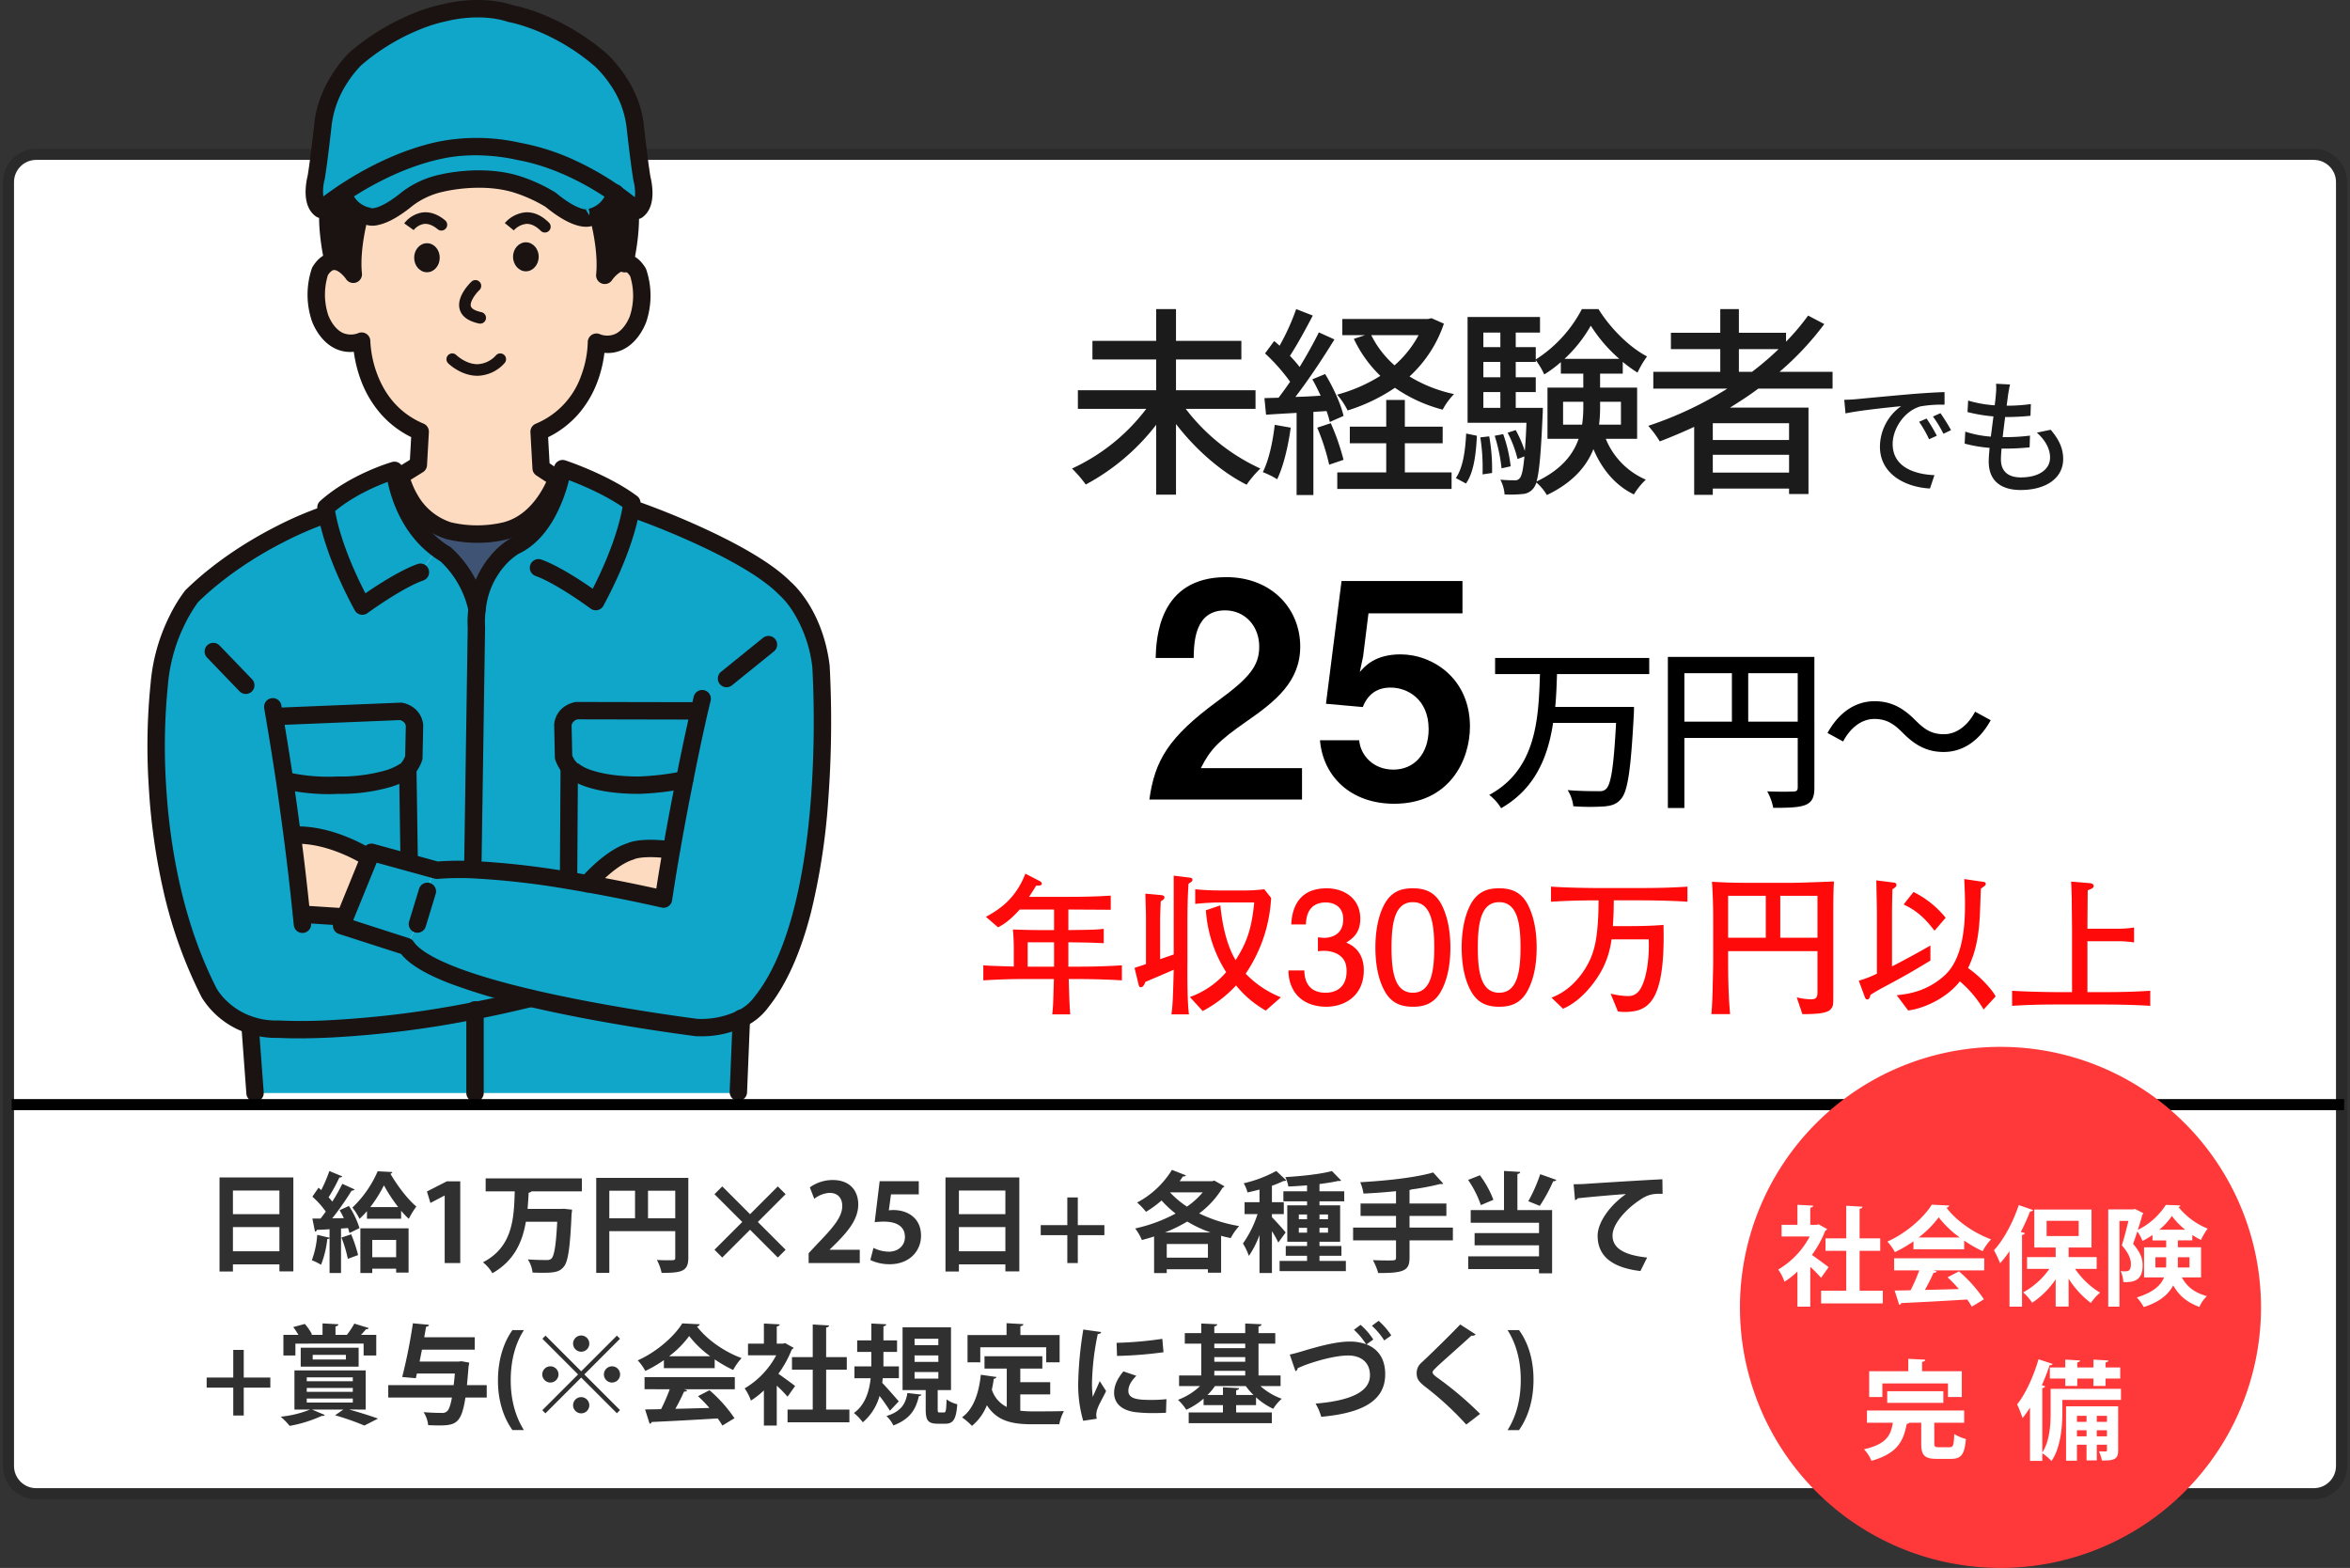
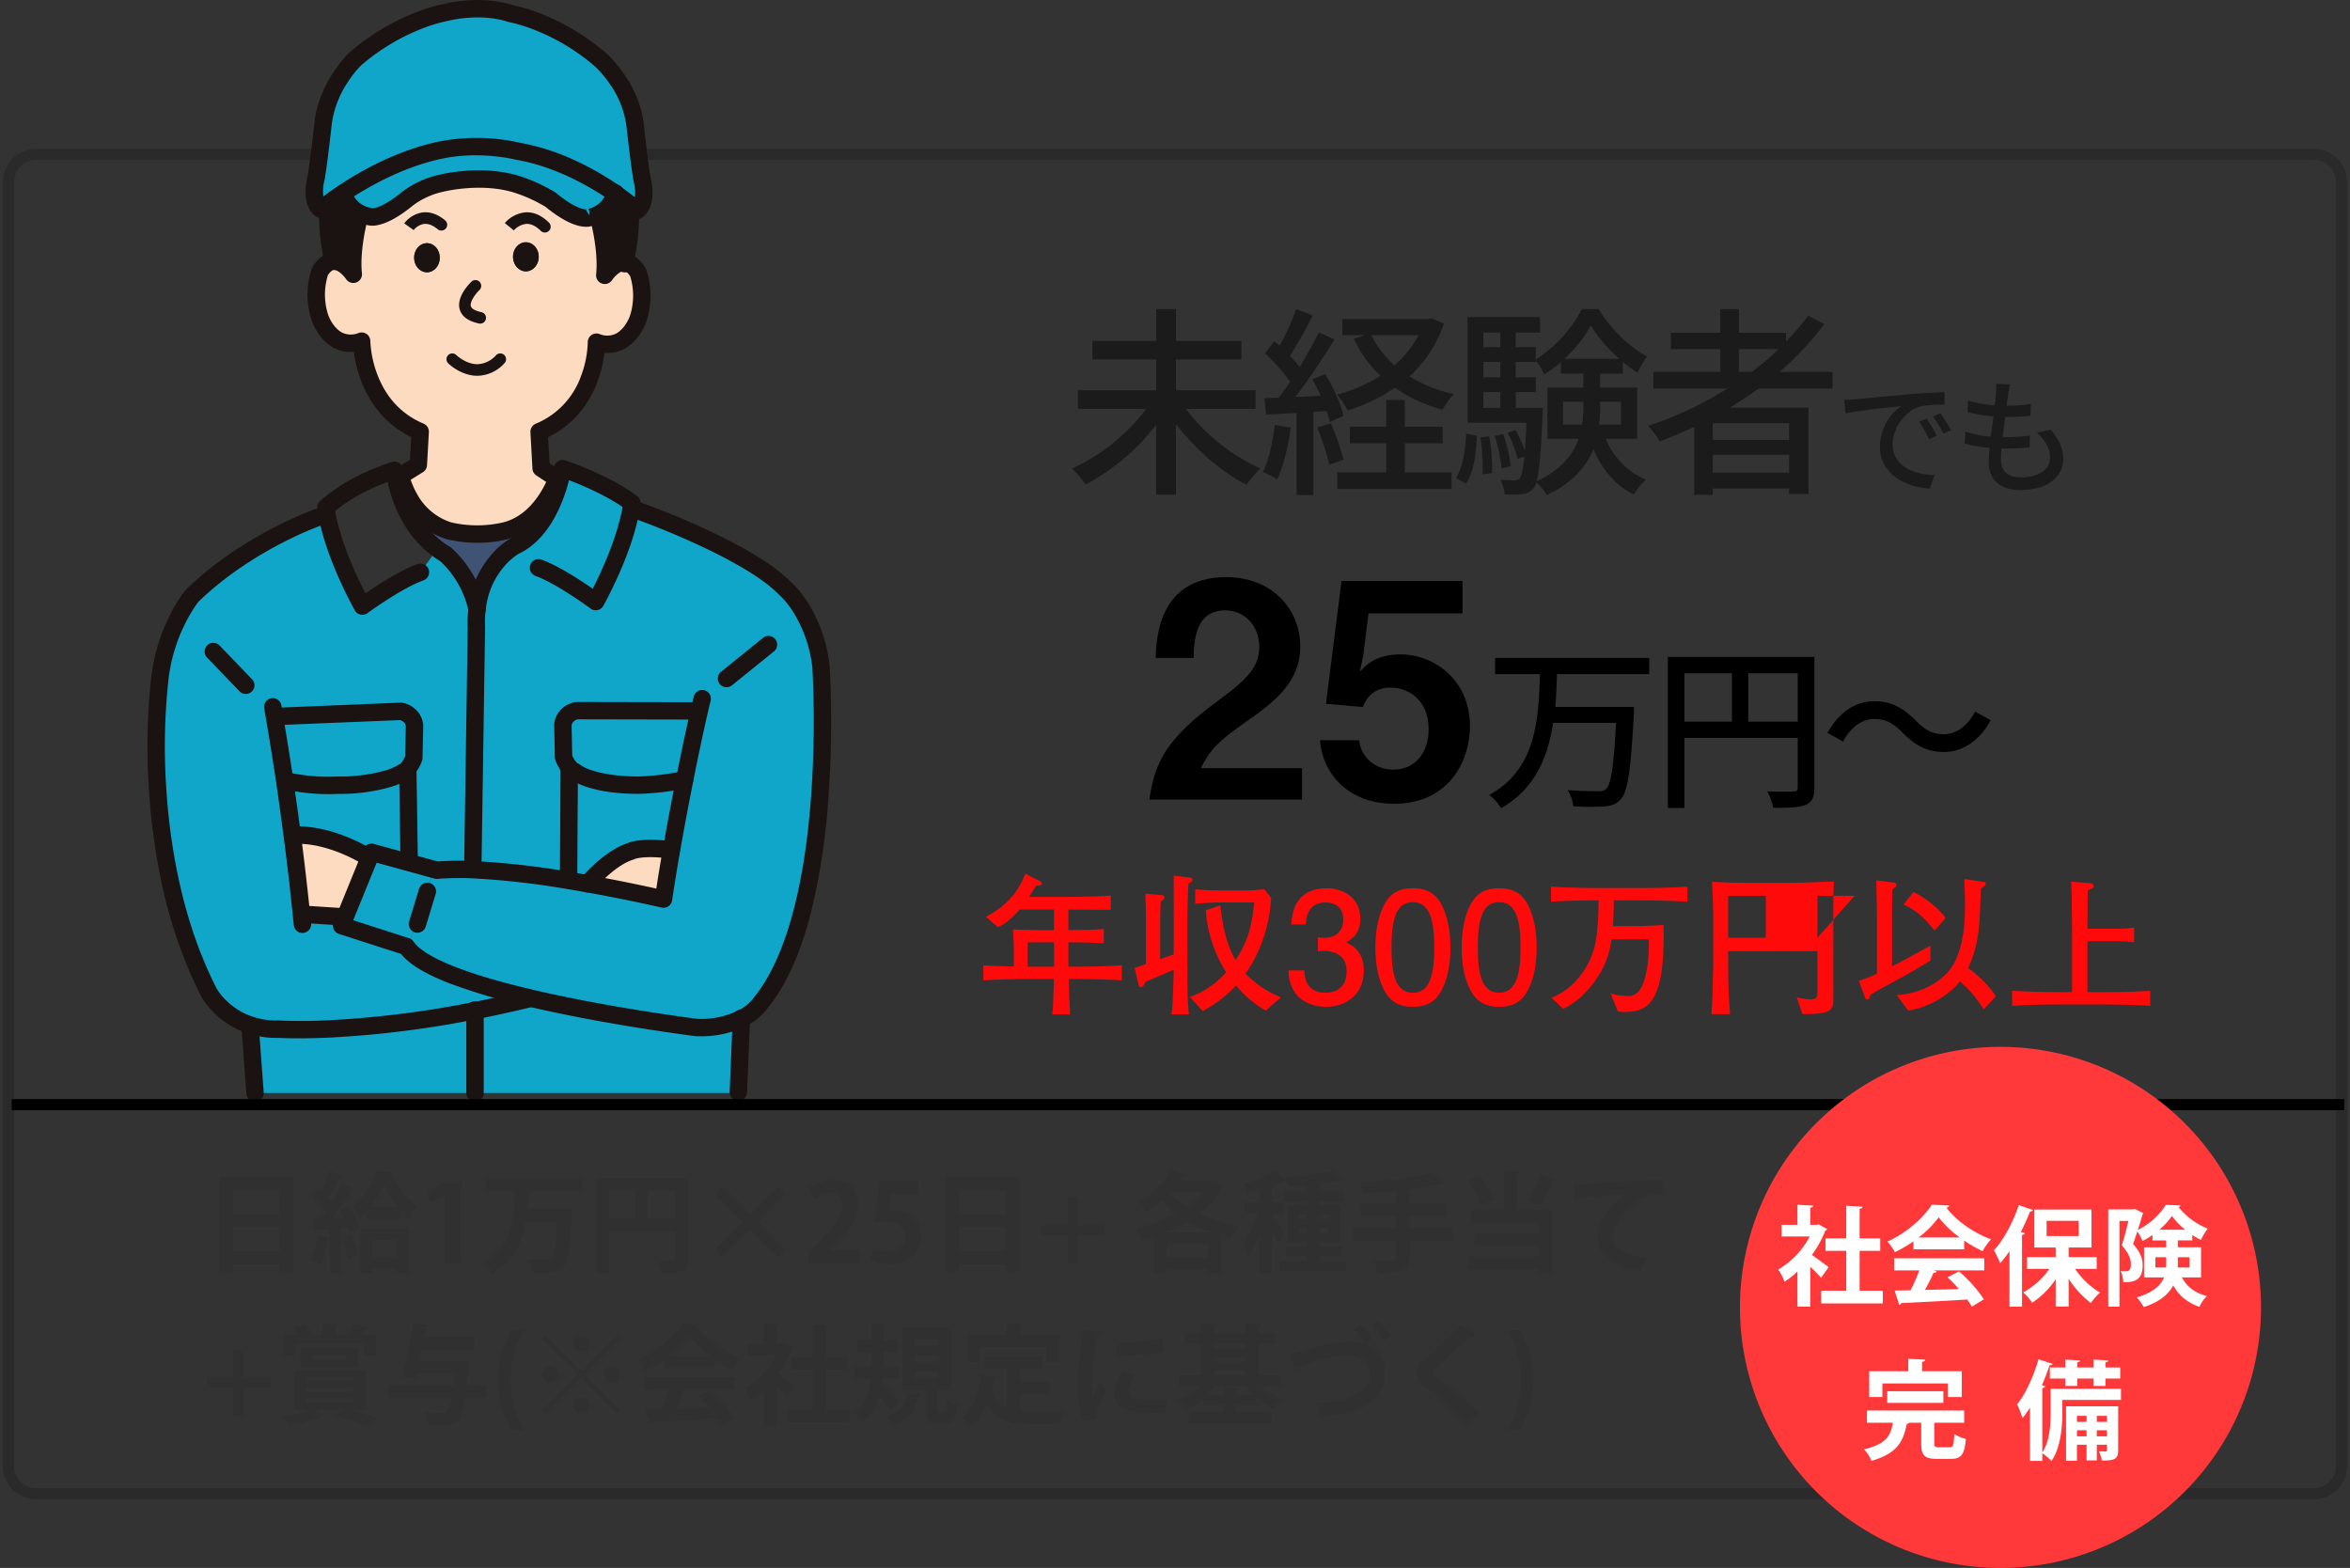
<svg xmlns="http://www.w3.org/2000/svg" width="847.878" height="565.684" viewBox="0 0 847.878 565.684">
  <rect x="0" y="0" width="847.878" height="565.684" fill="#333333" stroke="none" />
  <g id="mikeiken3" transform="translate(-2549.23 -3042.316)">
    <g id="mikeiken2" transform="translate(46.48 -20.783)">
      <g id="mikeiken1" transform="translate(12.25 -106.197)">
        <g id="mikiken" transform="translate(0 -0.266)">
          <g id="mikeiken" transform="translate(-13 -32)">
            <g id="パス_9684" data-name="パス 9684" transform="translate(2504.555 3255.25)" fill="#fff">
-               <path d="M 833.769 485.214 L 12 485.214 C 6.486 485.214 2 480.728 2 475.214 L 2 12 C 2 6.486 6.486 2 12 2 L 833.769 2 C 839.283 2 843.769 6.486 843.769 12 L 843.769 475.214 C 843.769 480.728 839.283 485.214 833.769 485.214 Z" stroke="none" />
              <path d="M 12 4 C 7.589 4 4 7.589 4 12 L 4 475.214 C 4 479.625 7.589 483.214 12 483.214 L 833.769 483.214 C 838.181 483.214 841.769 479.625 841.769 475.214 L 841.769 12 C 841.769 7.589 838.181 4 833.769 4 L 12 4 M 12 0 L 833.769 0 C 840.397 0 845.769 5.373 845.769 12 L 845.769 475.214 C 845.769 481.841 840.397 487.214 833.769 487.214 L 12 487.214 C 5.373 487.214 6.103515625e-05 481.841 6.103515625e-05 475.214 L 6.103515625e-05 12 C 6.103515625e-05 5.373 5.373 0 12 0 Z" stroke="none" fill="#2a2a2a" />
            </g>
            <g id="グループ_205" data-name="グループ 205" transform="translate(2556.737 3201.563)">
              <path id="パス_1396" data-name="パス 1396" d="M2205.116,2569.715l.125-3.6,1.254-83.76a34.95,34.95,0,0,1,.251-6.691c1.8-16.225,13.465-22.665,13.465-22.665,10.246-4.684,14.845-17.563,16.518-24.087.628-2.384.878-3.889.878-3.889s14.971,4.935,24.965,12.378c0,0-.083.836-.334,2.425h1.463c10.622,3.68,42.026,16.141,53.987,28.269,0,0,10.7,8.781,13.13,28.268,0,0,5.854,87.105-21.536,121.146a18.449,18.449,0,0,1-7.192,5.938c-3.68,1.882-8.907,3.387-16.141,3.22,0,0-31.28-3.889-59.841-10.58-20.7-4.851-39.936-11.208-44.87-18.651l3.973-8.112,3.6-11.834,2.175-7.9,1.254.335A106.886,106.886,0,0,1,2205.116,2569.715Zm34.583,3.889c2.342.376,4.642.794,6.858,1.17,15.472,2.76,27.432,5.562,27.432,5.562.92-6.106,1.882-12.043,2.886-17.688,1.631-9.326,3.262-17.94,4.767-25.383,2.133-10.873,4.015-19.362,5.144-24.338l-2.258-.5-41.859-.083s-4.475.71-4.977,5.1l.251,11.709a13.707,13.707,0,0,0,2.049,3.68l-.25,40.521Z" transform="translate(-2087.843 -2255.955)" fill="#10a6ca" />
              <path id="パス_1397" data-name="パス 1397" d="M1360.579,2655.407c.752,4.433,2.133,12.713,3.721,23.251.836,5.854,1.756,12.419,2.676,19.444,1.171,8.908,2.3,18.566,3.3,28.436h.167l14.845.962.669.293-1.171,2.885,23.376,7.528c4.934,7.443,24.17,13.8,44.87,18.65v.042c-7.025,1.715-13.758,3.22-20.114,4.433-43.531,8.572-70.964,6.691-70.964,6.691a28.786,28.786,0,0,1-9.911-1.422,27.485,27.485,0,0,1-15.012-11.583c-25.8-50.1-18.023-111.568-18.023-111.568a62.78,62.78,0,0,1,11.709-31.656c20.95-20.448,47.755-29.23,47.755-29.23l1-.334c.836,4.726,3.68,16.351,12.8,33.161,0,0,12.67-9.283,20.95-12.21l6.147-8.447a29.866,29.866,0,0,0,2.927,1.965,37.568,37.568,0,0,1,11.332,19.738h.042a34.881,34.881,0,0,0-.251,6.69l-1.255,83.76-.125,3.6a106.983,106.983,0,0,0-12.88.209l-1.254-.335-8.782-2.425.042-.167-.5-33.12-.46-.125a12.793,12.793,0,0,0,2.634-4.391l.251-11.667c-.5-4.391-4.892-5.1-4.892-5.1l-43.825,1.8Z" transform="translate(-1314.772 -2396.721)" fill="#10a6ca" />
              <path id="パス_1398" data-name="パス 1398" d="M2145.478,2449.827s2.886,15.263,17.4,19.821a44.368,44.368,0,0,0,20.448,0c13.507-3.472,18.566-18.818,18.566-18.818l1.171.293c-1.673,6.523-6.272,19.4-16.518,24.086,0,0-11.667,6.44-13.465,22.665h-.042a37.572,37.572,0,0,0-11.333-19.738,29.6,29.6,0,0,1-2.927-1.965c-10.873-8.029-14.218-20.866-15.138-26.01Z" transform="translate(-2054.174 -2278.163)" fill="#3f5475" />
              <path id="パス_1399" data-name="パス 1399" d="M2514.134,4259.987l-1.087,26.512v.335h-95.009V4257.1c6.356-1.213,13.089-2.719,20.114-4.433v-.042c28.561,6.691,59.841,10.58,59.841,10.58C2505.227,4263.374,2510.454,4261.869,2514.134,4259.987Z" transform="translate(-2299.887 -3892.491)" fill="#10a6ca" />
              <path id="パス_1400" data-name="パス 1400" d="M2723.538,3280.718a13.707,13.707,0,0,1-2.049-3.68l-.251-11.709c.5-4.391,4.977-5.1,4.977-5.1l41.86.083,2.257.5c-1.129,4.977-3.011,13.465-5.143,24.338h-.042a97.85,97.85,0,0,1-16.56,1.965c-17.521,0-23.167-4.977-23.167-4.977A3.849,3.849,0,0,1,2723.538,3280.718Z" transform="translate(-2571.389 -3003.841)" fill="#10a6ca" />
              <path id="パス_1401" data-name="パス 1401" d="M2782.339,3460.659h.042c-1.5,7.443-3.136,16.058-4.767,25.383l-.125-.041c-11.208-1.464-14.637.5-14.637.5-7.4,2.3-14.845,10.872-15.556,11.666-2.216-.376-4.516-.794-6.858-1.171l.042-.251.251-40.52a3.855,3.855,0,0,0,1.881,1.422s5.646,4.976,23.167,4.976A97.783,97.783,0,0,0,2782.339,3460.659Z" transform="translate(-2588.582 -3179.351)" fill="#10a6ca" />
              <path id="パス_1402" data-name="パス 1402" d="M2836.23,3736.386l.125.042c-1,5.645-1.965,11.583-2.885,17.688,0,0-11.96-2.8-27.433-5.562.711-.794,8.154-9.367,15.557-11.667C2821.594,3736.888,2825.023,3734.923,2836.23,3736.386Z" transform="translate(-2647.324 -3429.735)" fill="#fddbc1" />
              <path id="パス_1403" data-name="パス 1403" d="M1873.773,904.305c-2.175,1.464-3.973,2.76-5.311,3.764-1.756,1.338-2.719,2.133-2.719,2.133-4.1-2.8-1.714-11.542-1.714-11.542,1.046-6.314,2.426-18.9,2.426-18.9,1.338-13.967,11.636-23.794,11.636-23.794,16.1-13.967,32.576-16.769,32.576-16.769s12.21-3.345,23.5.376c0,0,16.434,2.8,32.576,16.769,0,0,10.987,9.827,12.367,23.794,0,0,1.38,12.587,2.426,18.9,0,0,2.384,8.74-1.715,11.542,0,0-.962-.836-2.676-2.216-1.338-1.045-3.094-2.425-5.269-3.931-7.695-5.353-20.407-12.629-34.959-15.18,0,0-13.758-3.554-28.269-.376C1894.221,891.969,1881.509,899.162,1873.773,904.305Z" transform="translate(-1803.179 -834.674)" fill="#10a6ca" />
              <path id="パス_1404" data-name="パス 1404" d="M1876.078,1455.429c3.931-.376,7.276,4.641,7.276,4.641-1-9.785,2.425-21.661,2.425-21.661l.168-.209a10.737,10.737,0,0,0,2.551.878s3.764,2.467,14.427-6.273a31.171,31.171,0,0,1,12.336-5.6s14.134-3.554,26.93.377a55.564,55.564,0,0,1,12.336,5.6c10.621,8.74,14.427,6.315,14.427,6.315a10.769,10.769,0,0,0,2.551-.878l.167.167s3.429,11.876,2.425,21.662c0,0,3.345-5.018,7.276-4.642,1.547.125,3.178,1.087,4.726,3.6a26.6,26.6,0,0,1,0,16.81s-4.14,12.253-15.012,8.364c0,0-.825,23.794-21.86,32.659l.836,12.294,6.775,4.265s-5.061,15.347-18.567,18.818a44.367,44.367,0,0,1-20.449,0c-14.511-4.558-17.4-19.821-17.4-19.821l6.4-3.973.669-11.96c-21.034-8.865-21.129-32.659-21.129-32.659-10.914,3.889-15.012-8.363-15.012-8.363a26.593,26.593,0,0,1,0-16.811C1872.9,1456.516,1874.531,1455.555,1876.078,1455.429Zm74.184-1.673c0-2.885-2.091-5.228-4.642-5.228s-4.642,2.342-4.642,5.228,2.091,5.269,4.642,5.269S1950.262,1456.642,1950.262,1453.757Zm-35.712.334c0-2.886-2.049-5.228-4.6-5.228-2.593,0-4.642,2.342-4.642,5.228,0,2.927,2.049,5.269,4.642,5.269C1912.5,1459.36,1914.55,1457.018,1914.55,1454.091Z" transform="translate(-1809.122 -1361.127)" fill="#fddbc1" />
              <path id="パス_1405" data-name="パス 1405" d="M2852.717,1478.958l-.083.125s1.338,7.151-1.631,20.867c-3.93-.376-7.276,4.642-7.276,4.642,1-9.785-2.425-21.662-2.425-21.662l-.167-.167a11.993,11.993,0,0,0,6.315-7.736C2849.622,1476.533,2851.378,1477.912,2852.717,1478.958Z" transform="translate(-2678.75 -1405.271)" fill="#1a1311" />
              <path id="パス_1406" data-name="パス 1406" d="M2061.237,1330.467a12,12,0,0,1-6.314,7.737,10.774,10.774,0,0,1-2.551.878s-3.806,2.425-14.427-6.314a55.566,55.566,0,0,0-12.336-5.6c-12.8-3.931-26.93-.376-26.93-.376a31.172,31.172,0,0,0-12.336,5.6c-10.664,8.74-14.427,6.273-14.427,6.273a10.749,10.749,0,0,1-2.551-.878,11.646,11.646,0,0,1-6.23-7.444c7.736-5.144,20.449-12.336,34.875-15.431a68.243,68.243,0,0,1,28.269.376C2040.829,1317.838,2053.542,1325.114,2061.237,1330.467Z" transform="translate(-1892.539 -1260.711)" fill="#10a6ca" />
              <path id="パス_1407" data-name="パス 1407" d="M2553.774,1643.827c2.551,0,4.642,2.342,4.642,5.227s-2.091,5.269-4.642,5.269-4.641-2.384-4.641-5.269S2551.224,1643.827,2553.774,1643.827Z" transform="translate(-2417.277 -1556.424)" fill="#1a1311" />
              <path id="パス_1408" data-name="パス 1408" d="M1723.163,4295.427v29.732h-79.369l-1.756-23.752.251-.712a28.808,28.808,0,0,0,9.911,1.423S1679.632,4304,1723.163,4295.427Z" transform="translate(-1605.012 -3930.817)" fill="#10a6ca" />
-               <path id="パス_1409" data-name="パス 1409" d="M1943.866,2459.337l-6.147,8.447c-8.28,2.927-20.95,12.211-20.95,12.211-9.117-16.812-11.96-28.437-12.8-33.161a20.764,20.764,0,0,1-.334-2.425c10.329-9.242,24.714-13.382,24.714-13.382s.084.836.376,2.3C1929.648,2438.47,1932.993,2451.309,1943.866,2459.337Z" transform="translate(-1839.264 -2261.327)" fill="#10a6ca" />
              <path id="パス_1410" data-name="パス 1410" d="M1990.756,3755.174l-2.174,7.9-3.6,11.834-3.973,8.113-23.375-7.528,1.17-2.885,8.824-21.661.794-1.924,13.549,3.722Z" transform="translate(-1887.618 -3441.539)" fill="#10a6ca" />
              <path id="パス_1411" data-name="パス 1411" d="M2212.574,1647.027c2.551,0,4.6,2.342,4.6,5.227,0,2.927-2.049,5.269-4.6,5.269-2.592,0-4.641-2.342-4.641-5.269C2207.933,1649.369,2209.982,1647.027,2212.574,1647.027Z" transform="translate(-2111.748 -1559.29)" fill="#1a1311" />
              <path id="パス_1412" data-name="パス 1412" d="M1776.553,3267.728l-.251,11.667a12.786,12.786,0,0,1-2.635,4.391,3.431,3.431,0,0,1-1.213.753s-6.481,4.725-23.669,4.725a68.5,68.5,0,0,1-18.023-1.463l-1,.126c-1.589-10.538-2.969-18.818-3.721-23.25l1.8-.251,43.824-1.8S1776.052,3263.338,1776.553,3267.728Z" transform="translate(-1680.231 -3005.99)" fill="#10a6ca" />
              <path id="パス_1413" data-name="パス 1413" d="M1806.006,3465.153l.5,33.119-.042.167-13.549-3.722-.794,1.924-.711-.292s-12.921-8.322-26.344-7.82l-.753.084c-.92-7.026-1.84-13.591-2.676-19.445l1-.126a68.52,68.52,0,0,0,18.023,1.464c17.187,0,23.669-4.726,23.669-4.726a3.443,3.443,0,0,0,1.213-.752Z" transform="translate(-1712.109 -3187.23)" fill="#10a6ca" />
              <path id="パス_1414" data-name="パス 1414" d="M1815.047,3697.752l-8.823,21.662-.669-.293-14.845-.961h-.167c-1-9.87-2.133-19.529-3.3-28.436l.753-.083c13.423-.5,26.345,7.818,26.345,7.818Z" transform="translate(-1735.033 -3388.342)" fill="#fddbc1" />
              <path id="パス_1415" data-name="パス 1415" d="M1921.657,1481.271l-.168.209s-3.429,11.876-2.425,21.661c0,0-3.346-5.018-7.276-4.642-2.969-13.716-1.631-20.867-1.631-20.867l-.042-.042c1.338-1,3.136-2.3,5.311-3.763A11.648,11.648,0,0,0,1921.657,1481.271Z" transform="translate(-1844.832 -1404.197)" fill="#1a1311" />
              <path id="パス_1416" data-name="パス 1416" d="M1342.378,2747.328c-4.234,0-6.756-.136-7.385-.174a31.931,31.931,0,0,1-10.822-1.581,30.574,30.574,0,0,1-16.783-13.055c-.013-.023-.026-.047-.038-.071a165.887,165.887,0,0,1-13.972-39.311,226.657,226.657,0,0,1-5.058-36.51,223.911,223.911,0,0,1,.674-37.5,66.78,66.78,0,0,1,6.712-23.973,55.259,55.259,0,0,1,5.669-9.327,3.151,3.151,0,0,1,.258-.285c11.1-10.838,23.8-18.4,32.5-22.833a127.055,127.055,0,0,1,16.469-7.133,3.136,3.136,0,0,1,1.953,5.961,123.579,123.579,0,0,0-15.69,6.82c-8.236,4.208-20.229,11.351-30.7,21.523a52.134,52.134,0,0,0-4.921,8.218,60.418,60.418,0,0,0-6.006,21.586c0,.05-.009.1-.015.151a221.087,221.087,0,0,0-.636,36.559c1.158,19.38,5.275,47.79,18.306,73.123a21.154,21.154,0,0,0,3.2,3.985,24.653,24.653,0,0,0,10.006,6.1l.053.018a25.835,25.835,0,0,0,8.836,1.257q.143,0,.285.006a182.112,182.112,0,0,0,18.936-.141,360.679,360.679,0,0,0,51.207-6.5l.018,0c5.962-1.137,12.491-2.577,19.958-4.4a3.137,3.137,0,0,1,1.487,6.094c-7.568,1.847-14.2,3.308-20.261,4.464a366.626,366.626,0,0,1-52.25,6.614C1349.5,2747.255,1345.481,2747.328,1342.378,2747.328Z" transform="translate(-1287.874 -2372.715)" fill="#1a1311" />
              <path id="パス_1417" data-name="パス 1417" d="M1703.871,3301.743a3.136,3.136,0,0,1-3.116-2.813l-.376-3.638c-.983-9.661-2.091-19.2-3.293-28.35-.988-7.543-1.946-14.329-2.67-19.4-1.188-7.877-2.436-15.674-3.709-23.171-.416-2.373-.624-3.661-.633-3.715a3.136,3.136,0,0,1,6.193-1c0,.013.211,1.308.62,3.638l0,.017c1.281,7.542,2.536,15.384,3.731,23.307,0,.009,0,.018,0,.024.727,5.09,1.688,11.9,2.681,19.481,1.211,9.212,2.326,18.81,3.314,28.525l.376,3.633a3.137,3.137,0,0,1-2.8,3.443A3.065,3.065,0,0,1,1703.871,3301.743Z" transform="translate(-1647.99 -2965.152)" fill="#1a1311" />
              <path id="パス_1418" data-name="パス 1418" d="M2059.955,2729.745q-.579,0-1.167-.014a2.96,2.96,0,0,1-.315-.023c-.314-.039-31.774-3.987-60.169-10.639a219.221,219.221,0,0,1-28.771-8.485c-8.69-3.39-14.373-6.849-17.312-10.545l-22.409-7.215a3.137,3.137,0,0,1-1.945-4.165l1.171-2.885,8.825-21.665.006-.015.795-1.923a3.137,3.137,0,0,1,3.729-1.827l13.549,3.722,8.775,2.423.712.191a112.381,112.381,0,0,1,12.71-.173,297.943,297.943,0,0,1,34.974,3.928c1.521.244,3.03.507,4.49.761q1.21.212,2.391.414l.025,0c10.609,1.892,19.658,3.823,24.29,4.848.795-5.134,1.6-9.977,2.389-14.437,1.558-8.905,3.166-17.469,4.779-25.446,1.631-8.313,3.319-16.3,5.161-24.42,0-.009,0-.019.007-.028.746-3.152,1.171-4.9,1.176-4.913a3.136,3.136,0,1,1,6.094,1.486c0,.017-.424,1.737-1.163,4.856-1.828,8.057-3.5,15.984-5.121,24.233l0,.018c-1.6,7.926-3.2,16.439-4.751,25.3-.955,5.369-1.921,11.293-2.874,17.615a3.136,3.136,0,0,1-3.816,2.586c-.119-.027-12.058-2.814-27.254-5.525q-1.187-.2-2.405-.416c-1.439-.25-2.928-.51-4.413-.749a292.111,292.111,0,0,0-34.208-3.852,103.821,103.821,0,0,0-12.483.2,3.122,3.122,0,0,1-1.083-.093l-1.255-.335-.027-.007-8.782-2.426-10.869-2.986-8.457,20.762,20.161,6.492a3.132,3.132,0,0,1,1.653,1.252c2.128,3.209,10.541,9.73,42.971,17.33,27.035,6.333,56.925,10.193,59.356,10.5a30.306,30.306,0,0,0,14.483-2.88,16.1,16.1,0,0,0,5.949-4.79,2.314,2.314,0,0,1,.228-.322c10.8-13.421,17.838-38.182,20.355-71.606a377.058,377.058,0,0,0,.5-47.276,48.184,48.184,0,0,0-6.832-19.794,29.642,29.642,0,0,0-5.171-6.35,2.623,2.623,0,0,1-.237-.218c-11.333-11.49-41.942-23.752-52.78-27.507a3.136,3.136,0,1,1,2.053-5.926,284.964,284.964,0,0,1,26.815,11.1c13.318,6.352,22.831,12.351,28.278,17.83,1.408,1.215,11.683,10.69,14.109,30.184.008.059.013.117.017.176a383.162,383.162,0,0,1-.5,48.254,238.956,238.956,0,0,1-6.207,40.587c-3.745,14.685-8.93,26.24-15.413,34.351a21.92,21.92,0,0,1-8.319,6.9A35.9,35.9,0,0,1,2059.955,2729.745Z" transform="translate(-1860.755 -2355.881)" fill="#1a1311" />
              <path id="パス_1419" data-name="パス 1419" d="M1793.915,3673.733a3.114,3.114,0,0,1-1.693-.5c-.164-.1-12.313-7.784-24.531-7.323l-.119,0a3.136,3.136,0,0,1-.115-6.271c14.245-.531,27.6,7.956,28.16,8.317a3.137,3.137,0,0,1-1.7,5.774Z" transform="translate(-1714.615 -3361.479)" fill="#1a1311" />
              <path id="パス_1420" data-name="パス 1420" d="M1808.421,3939.859c-.068,0-.136,0-.206-.007l-14.845-.962a3.136,3.136,0,0,1,.405-6.26l14.845.963a3.136,3.136,0,0,1-.2,6.266Z" transform="translate(-1737.897 -3605.943)" fill="#1a1311" />
              <path id="パス_1421" data-name="パス 1421" d="M2192.368,3871.526a3.138,3.138,0,0,1-3-4.049l3.6-11.834a3.136,3.136,0,0,1,6,1.824l-3.6,11.835A3.138,3.138,0,0,1,2192.368,3871.526Z" transform="translate(-2094.999 -3535.017)" fill="#1a1311" />
              <path id="パス_1422" data-name="パス 1422" d="M1734.073,3265.639a75.268,75.268,0,0,1-15.427-1.634,3.136,3.136,0,0,1,1.309-6.135,66.144,66.144,0,0,0,17.112,1.405c.084-.007.172-.011.257-.011a59.559,59.559,0,0,0,16.9-2.083,19.878,19.878,0,0,0,4.939-2.053,2.607,2.607,0,0,1,.793-.414c.03-.021.079-.059.144-.116a8.971,8.971,0,0,0,1.617-2.679l.234-10.877a2.324,2.324,0,0,0-1.039-1.639,3.855,3.855,0,0,0-1.023-.488l-43.386,1.78a3.136,3.136,0,1,1-.257-6.268l43.824-1.8a3.233,3.233,0,0,1,.63.038,9.823,9.823,0,0,1,3.421,1.342,8.688,8.688,0,0,1,4.086,6.5,3.125,3.125,0,0,1,.019.422l-.251,11.667a3.154,3.154,0,0,1-.173.963,15.665,15.665,0,0,1-3.469,5.664l-.043.04a6.85,6.85,0,0,1-1.872,1.225,25.873,25.873,0,0,1-5.876,2.54,64.881,64.881,0,0,1-19.1,2.506C1737.041,3265.566,1735.852,3265.639,1734.073,3265.639Zm25.073-10.5Z" transform="translate(-1668.768 -2979.126)" fill="#1a1311" />
              <path id="パス_1423" data-name="パス 1423" d="M2187.048,1546.943a2.084,2.084,0,0,1-1.327-.476c-1.769-1.455-3.452-2.094-5-1.9a6.07,6.07,0,0,0-3.684,2.222l.01-.013-3.407-2.424a10.3,10.3,0,0,1,6.5-3.926c2.756-.366,5.53.58,8.244,2.812a2.091,2.091,0,0,1-1.33,3.706Z" transform="translate(-2081.037 -1463.764)" fill="#1a1311" />
              <path id="パス_1424" data-name="パス 1424" d="M2370.734,1789.95a2.1,2.1,0,0,1-.439-.047c-3.9-.835-6.245-2.553-6.962-5.105-1.288-4.585,3.676-9.458,4.247-10a2.091,2.091,0,0,1,2.879,3.033h0c-1.509,1.44-3.537,4.291-3.1,5.837.258.912,1.611,1.674,3.81,2.145a2.091,2.091,0,0,1-.435,4.136Z" transform="translate(-2250.711 -1673.191)" fill="#1a1311" />
              <path id="パス_1425" data-name="パス 1425" d="M2330.674,2035.493c-5.922,0-10.336-4.305-10.523-4.489a2.091,2.091,0,0,1,2.938-2.977h0c.034.033,3.413,3.284,7.586,3.284h.106a9.443,9.443,0,0,0,6.655-3.249,2.091,2.091,0,1,1,3,2.914,13.445,13.445,0,0,1-9.643,4.518Z" transform="translate(-2211.679 -1899.922)" fill="#1a1311" />
              <path id="パス_1426" data-name="パス 1426" d="M2535.291,1547.662a2.083,2.083,0,0,1-1.47-.6c-1.77-1.749-3.535-2.6-5.248-2.513a7.106,7.106,0,0,0-4.508,2.357l.008-.01-3.241-2.643a11.309,11.309,0,0,1,7.486-3.879c2.947-.158,5.789,1.091,8.443,3.713a2.091,2.091,0,0,1-1.47,3.577Z" transform="translate(-2391.935 -1463.772)" fill="#1a1311" />
              <path id="パス_1427" data-name="パス 1427" d="M2383.975,2542.4h-.048a3.137,3.137,0,0,1-3.088-3.183l1.253-83.655a37.63,37.63,0,0,1,.276-7.139,34.811,34.811,0,0,1,8.145-19.076,28.155,28.155,0,0,1,6.917-5.944c.069-.039.141-.074.212-.107,9.344-4.272,13.451-16.818,14.784-22.013a.15.15,0,0,1,.005-.019c.576-2.19.815-3.6.817-3.609a3.14,3.14,0,0,1,4.075-2.461c.63.208,15.572,5.183,25.856,12.841a3.137,3.137,0,0,1,1.247,2.828c0,.038-.1.944-.358,2.6a.557.557,0,0,1-.009.057c-.976,5.521-3.964,17.29-13,34.1a3.138,3.138,0,0,1-4.633,1.034c-.122-.09-12.228-9.042-19.885-11.775a3.137,3.137,0,0,1,2.11-5.908c6.111,2.183,14.225,7.519,18.539,10.52,7.6-14.889,9.991-25.135,10.683-29.034.025-.16.049-.31.071-.453-6.544-4.494-14.819-7.957-19.317-9.67q-.063.25-.133.513a55.748,55.748,0,0,1-5.357,13.5c-3.433,6.009-7.721,10.241-12.746,12.582a23.159,23.159,0,0,0-5.308,4.715,28.347,28.347,0,0,0-6.491,15.511c0,.03-.008.059-.011.089a31.543,31.543,0,0,0-.225,6.092c0,.07,0,.141,0,.211l-1.254,83.76A3.136,3.136,0,0,1,2383.975,2542.4Z" transform="translate(-2266.576 -2229.095)" fill="#1a1311" />
              <path id="パス_1428" data-name="パス 1428" d="M2721.722,3263.384c-15.9,0-22.785-3.956-24.708-5.342a7.186,7.186,0,0,1-2.8-2.242,16.766,16.766,0,0,1-2.55-4.587,3.154,3.154,0,0,1-.178-.976l-.251-11.708a3.226,3.226,0,0,1,.02-.423,8.66,8.66,0,0,1,4.149-6.514,10.027,10.027,0,0,1,3.451-1.33,2.652,2.652,0,0,1,.5-.039l41.858.083a3.136,3.136,0,0,1,0,6.273h-.007l-41.52-.083a2.812,2.812,0,0,0-2.168,2.149l.234,10.9a9.939,9.939,0,0,0,1.33,2.294c.036.042.071.086.1.132a1.353,1.353,0,0,0,.308.309,2.591,2.591,0,0,1,1.114.619,16.129,16.129,0,0,0,4.535,2.081c3.013.973,8.333,2.133,16.568,2.134a96.3,96.3,0,0,0,15.966-1.906,3.137,3.137,0,0,1,1.215,6.155,100.214,100.214,0,0,1-17.147,2.024Zm-21.093-10.465Z" transform="translate(-2544.525 -2976.972)" fill="#1a1311" />
              <path id="パス_1429" data-name="パス 1429" d="M2713.975,3472.663h-.02a3.136,3.136,0,0,1-3.117-3.155l.25-40.543a3.136,3.136,0,1,1,6.273,0v.061l-.251,40.521A3.137,3.137,0,0,1,2713.975,3472.663Z" transform="translate(-2562.077 -3152.128)" fill="#1a1311" />
              <path id="パス_1430" data-name="パス 1430" d="M1931.259,2457.313a3.137,3.137,0,0,1-3.071-2.514,34.494,34.494,0,0,0-10.112-17.816,31.956,31.956,0,0,1-2.965-2.008c-10.948-8.1-14.8-20.524-16.083-26.663-4.408,1.642-12.39,5.087-18.937,10.512q.043.265.1.576l0,.022c.683,3.856,3.071,14.083,10.813,29.09,4.353-2.992,12.608-8.361,18.8-10.55a3.136,3.136,0,1,1,2.091,5.914c-7.744,2.738-20.02,11.694-20.143,11.784a3.136,3.136,0,0,1-4.61-1.035c-9.492-17.5-12.34-29.669-13.125-34.1a23.421,23.421,0,0,1-.381-2.827,3.136,3.136,0,0,1,1.041-2.494c10.74-9.609,25.323-13.881,25.938-14.058a3.136,3.136,0,0,1,3.988,2.7s.078.733.331,2c0,.021.008.042.012.063.853,4.768,3.916,16.657,13.914,24.039l.054.042a26.43,26.43,0,0,0,2.623,1.758,3.181,3.181,0,0,1,.4.28,40.577,40.577,0,0,1,12.4,21.523,3.138,3.138,0,0,1-3.077,3.76Z" transform="translate(-1812.4 -2234.464)" fill="#1a1311" />
              <path id="パス_1431" data-name="パス 1431" d="M1952.959,886.821a3.132,3.132,0,0,1-2.059-.77c-.008-.007-.94-.816-2.568-2.126l-.132-.1c-1.316-1.028-2.953-2.308-4.973-3.706l-.006,0c-6.284-4.372-19.02-12.09-33.709-14.665-.082-.014-.163-.032-.243-.052-.128-.033-13.251-3.319-26.813-.349l-.014,0c-13.75,2.949-25.963,9.768-33.79,14.971-2.294,1.544-4.073,2.841-5.164,3.659-1.669,1.272-2.6,2.041-2.611,2.048a3.138,3.138,0,0,1-3.767.171c-1.817-1.242-3.944-3.9-3.759-9.514a26.541,26.541,0,0,1,.742-5.264c1-6.083,2.314-18,2.377-18.575,1.441-14.947,12.136-25.308,12.591-25.742.036-.034.072-.068.11-.1a82.516,82.516,0,0,1,23.218-14.166,60.794,60.794,0,0,1,10.73-3.3c1.527-.4,13.514-3.3,24.959.394a61.436,61.436,0,0,1,10.623,3.28,82.928,82.928,0,0,1,23.229,14.163l.039.034c.486.434,11.9,10.805,13.4,25.8.055.5,1.377,12.477,2.378,18.58a26.549,26.549,0,0,1,.742,5.265c.186,5.613-1.941,8.272-3.758,9.514A3.131,3.131,0,0,1,1952.959,886.821Zm-6.16-11.861c2.169,1.5,3.958,2.9,5.264,3.921l.067.052a11.555,11.555,0,0,0,.087-1.966,20.033,20.033,0,0,0-.571-4,3.108,3.108,0,0,1-.068-.313c-1.047-6.326-2.392-18.554-2.449-19.072,0-.011,0-.022,0-.033a34.03,34.03,0,0,0-6.06-15.516,39.409,39.409,0,0,0-5.266-6.239c-15.293-13.22-30.867-16-31.023-16.025a3.1,3.1,0,0,1-.455-.113c-10.216-3.368-21.581-.36-21.7-.329-.1.026-.2.049-.3.066a54.54,54.54,0,0,0-9.8,3.042,76.213,76.213,0,0,0-21.177,12.944,39.212,39.212,0,0,0-4.907,6.207,35.686,35.686,0,0,0-5.732,15.577l0,.042c-.057.518-1.4,12.745-2.449,19.072a3.027,3.027,0,0,1-.069.313,16.8,16.8,0,0,0-.462,6.065c1.151-.863,3.024-2.228,5.428-3.846l.015-.01c8.277-5.5,21.232-12.726,35.944-15.884a71,71,0,0,1,29.592.372,82.767,82.767,0,0,1,20.732,6.771A106.4,106.4,0,0,1,1946.8,874.959Z" transform="translate(-1776.316 -807.781)" fill="#1a1311" />
              <path id="パス_1432" data-name="パス 1432" d="M1881.992,1527.372a5.873,5.873,0,0,1-.149-.754c-3.012-14.045-1.665-21.594-1.606-21.91l6.166,1.154,0-.015c-.012.067-1.155,6.867,1.611,19.642a3.1,3.1,0,0,1,.054.333c0,.01,0,.019.008.029h0c.01.1.014.2.015.3a2.485,2.485,0,0,0-.019-.3Zm6.1-1.22h0Z" transform="translate(-1817.995 -1431.849)" fill="#1a1311" />
              <path id="パス_1433" data-name="パス 1433" d="M1901.438,1638.707a46.664,46.664,0,0,1-11.3-1.321l-.114-.033a27.94,27.94,0,0,1-15.915-13.043,32.2,32.2,0,0,1-3.623-9.188,3.137,3.137,0,0,1,1.427-3.247l5.012-3.113.459-8.193a35.2,35.2,0,0,1-11.31-8.77,39.3,39.3,0,0,1-6.827-11.743,47,47,0,0,1-2.565-10.266,12.549,12.549,0,0,1-6.806-1.209c-5.762-2.8-8.135-9.356-8.344-9.966a29.716,29.716,0,0,1,.034-18.965,3.123,3.123,0,0,1,.259-.523c1.932-3.133,4.327-4.84,7.12-5.074a8.31,8.31,0,0,1,4.326.817,79.623,79.623,0,0,1,2.637-15.582,3.137,3.137,0,0,1,6.027,1.74c-.053.184-3.244,11.454-2.319,20.471a3.132,3.132,0,0,1-5.727,2.064c-.986-1.451-3.052-3.389-4.37-3.264l-.045,0c-.816.066-1.635,1.085-2.135,1.843a23.7,23.7,0,0,0,.113,14.391c.008.023.009.026.016.045.067.188,1.7,4.695,5.181,6.371a7.267,7.267,0,0,0,5.807.04,3.137,3.137,0,0,1,4.189,2.942,38.927,38.927,0,0,0,2.55,12.108c3.22,8.425,8.826,14.371,16.661,17.673a3.136,3.136,0,0,1,1.913,3.065l-.669,11.96a3.138,3.138,0,0,1-1.477,2.489l-4.409,2.738a28.013,28.013,0,0,0,2.432,5.38,21.458,21.458,0,0,0,12.192,10,41.575,41.575,0,0,0,18.792-.022c4.807-1.235,9-4.369,12.457-9.317a34.592,34.592,0,0,0,3.014-5.261l-3.549-2.33a3.138,3.138,0,0,1-1.41-2.448l-.731-13.154a3.137,3.137,0,0,1,1.914-3.064,29.159,29.159,0,0,0,16.431-17.469,37.219,37.219,0,0,0,2.34-11.918,3.132,3.132,0,0,1,4.192-2.992,7.228,7.228,0,0,0,5.771-.035c3.494-1.672,5.147-6.191,5.216-6.386.005-.016.006-.016.012-.037a23.694,23.694,0,0,0,.113-14.39c-.5-.759-1.319-1.777-2.135-1.843l-.046,0c-1.321-.127-3.385,1.813-4.371,3.264a3.132,3.132,0,0,1-5.727-2.064c.928-9.045-2.287-20.359-2.319-20.472a3.136,3.136,0,0,1,6.027-1.739,79.6,79.6,0,0,1,2.637,15.582,8.305,8.305,0,0,1,4.327-.816c2.792.235,5.187,1.942,7.119,5.074a3.18,3.18,0,0,1,.259.523,29.721,29.721,0,0,1,.033,18.967c-.2.565-2.591,7.17-8.389,9.976a12.526,12.526,0,0,1-6.706,1.2,45.165,45.165,0,0,1-2.39,10.059,38.014,38.014,0,0,1-6.681,11.648,34.786,34.786,0,0,1-11.247,8.722l.524,9.438,4.387,2.881a3.136,3.136,0,0,1,1.257,3.6c-.229.693-5.769,17.02-20.765,20.873A43.1,43.1,0,0,1,1901.438,1638.707Z" transform="translate(-1782.268 -1442.874)" fill="#1a1311" />
              <path id="パス_1434" data-name="パス 1434" d="M2023.649,1416.031a11.028,11.028,0,0,1-2.3-.259c-3.482-.743-7.646-3.082-12.379-6.952a53.408,53.408,0,0,0-11.427-5.158c-11.816-3.63-25.1-.364-25.238-.331-.052.013-.1.025-.157.035a28.322,28.322,0,0,0-10.969,4.962c-4.811,3.942-9.032,6.313-12.545,7.048a8.211,8.211,0,0,1-4.892-.231,13.615,13.615,0,0,1-2.874-1.031,14.7,14.7,0,0,1-7.881-9.381c-.092-.285-.145-.488-.16-.548l6.086-1.521-.005-.018s.021.082.063.2c.023.069.043.138.062.208a8.459,8.459,0,0,0,4.51,5.38l.086.042a7.645,7.645,0,0,0,1.815.619,3.129,3.129,0,0,1,.681.232c.446.062,3.65.232,11.091-5.866l.01-.008a34.306,34.306,0,0,1,13.632-6.232c1.333-.325,15.429-3.586,28.534.44a58.459,58.459,0,0,1,13.116,5.967,3.157,3.157,0,0,1,.292.213c5.263,4.33,8.435,5.486,9.858,5.789a3.573,3.573,0,0,0,1.279.1l.025-.005h0l-.022.007-.042.015-.062.026-.078.038-.091.049-.122.073,1.686,2.645-.667-3.065a7.644,7.644,0,0,0,1.815-.619l.06-.029a8.812,8.812,0,0,0,4.606-5.629c.008-.035.018-.071.027-.106a3.137,3.137,0,0,1,6.2.666,3.513,3.513,0,0,1-.156,1.008,15.136,15.136,0,0,1-7.965,9.716,13.607,13.607,0,0,1-2.9,1.041A6.851,6.851,0,0,1,2023.649,1416.031Zm-77.156-6.49,0,0Zm0,0h0Zm0,0h0Zm84.637-6.559v0Z" transform="translate(-1865.402 -1334.214)" fill="#1a1311" />
              <path id="パス_1435" data-name="パス 1435" d="M2907.865,1511.424a3.139,3.139,0,0,1-3.045-3.9c0-.01,0-.019.007-.029a3.214,3.214,0,0,1,.054-.333c2.758-12.741,1.625-19.561,1.614-19.626a3.136,3.136,0,0,1,6.166-1.154c.059.316,1.407,7.864-1.605,21.909a6.052,6.052,0,0,1-.149.755A3.138,3.138,0,0,1,2907.865,1511.424Zm-3.056-3.6v0Z" transform="translate(-2735.694 -1413.148)" fill="#1a1311" />
              <path id="パス_1436" data-name="パス 1436" d="M1499.683,3044.668a3.127,3.127,0,0,1-2.26-.962l-11.709-12.169a3.136,3.136,0,0,1,4.52-4.349l11.708,12.169a3.136,3.136,0,0,1-2.26,5.311Z" transform="translate(-1464.246 -2794.303)" fill="#1a1311" />
              <path id="パス_1437" data-name="パス 1437" d="M3259.176,3021.109a3.136,3.136,0,0,1-1.975-5.575l15.1-12.21a3.136,3.136,0,1,1,3.944,4.876l-15.095,12.211A3.13,3.13,0,0,1,3259.176,3021.109Z" transform="translate(-3050.279 -2773.17)" fill="#1a1311" />
              <path id="パス_1438" data-name="パス 1438" d="M2159.675,3475.619a3.136,3.136,0,0,1-3.134-3.089l-.5-33.119a3.137,3.137,0,1,1,6.272-.1l.5,33.119a3.136,3.136,0,0,1-3.088,3.184Z" transform="translate(-2065.277 -3161.441)" fill="#1a1311" />
              <path id="パス_1439" data-name="パス 1439" d="M2779.174,3724.9a3.136,3.136,0,0,1-3.136-3.136v-.042a3.136,3.136,0,0,1,.8-2.091l.077-.086c2.641-2.975,9.512-10.088,16.66-12.413,1.406-.632,5.895-2.034,16.2-.688a3.136,3.136,0,0,1-.812,6.22c-8.772-1.146-12.213-.042-12.731.154a1.614,1.614,0,0,1-.568.233c-5.712,1.774-11.876,8.229-13.888,10.469A3.133,3.133,0,0,1,2779.174,3724.9Zm17.116-12.124" transform="translate(-2620.46 -3402.905)" fill="#1a1311" />
              <path id="パス_1440" data-name="パス 1440" d="M1616.925,4352.651a3.136,3.136,0,0,1-3.124-2.906l-1.756-23.751a3.136,3.136,0,0,1,6.256-.463l1.756,23.753a3.137,3.137,0,0,1-2.9,3.358Q1617.042,4352.651,1616.925,4352.651Z" transform="translate(-1578.147 -3955.173)" fill="#1a1311" />
              <path id="パス_1441" data-name="パス 1441" d="M3299.976,4324.379c-.042,0-.087,0-.13,0a3.135,3.135,0,0,1-3.005-3.262l1.085-26.447v-.1a3.136,3.136,0,0,1,6.272,0v.167c0,.044,0,.088,0,.129l-1.086,26.514A3.137,3.137,0,0,1,3299.976,4324.379Z" transform="translate(-3086.813 -3927.236)" fill="#1a1311" />
              <path id="パス_1442" data-name="パス 1442" d="M2391.175,4299.64a3.136,3.136,0,0,1-3.137-3.136v-29.941a3.137,3.137,0,1,1,6.273,0V4296.5A3.136,3.136,0,0,1,2391.175,4299.64Z" transform="translate(-2273.023 -3902.162)" fill="#1a1311" />
            </g>
            <path id="パス_9685" data-name="パス 9685" d="M68.693-25.258v-6.716H40v-11.1H63.583v-6.716H40V-61.247H32.85v11.461h-23v6.716h23v11.1H4.6v6.716H29.273A70.571,70.571,0,0,1,2.482-3.723,46.083,46.083,0,0,1,7.446,2.044a79.469,79.469,0,0,0,25.4-21.535V5.694H40V-19.783c6.935,9.052,16.279,17.3,25.477,21.9a38.157,38.157,0,0,1,4.964-5.84A70.892,70.892,0,0,1,43.508-25.258ZM127.531-51.83a39.117,39.117,0,0,1-8.687,10.877,35.421,35.421,0,0,1-8.395-10.877Zm4.672-6.132-1.314.292H100.01v5.84h8.176l-4.015,1.314a45.105,45.105,0,0,0,9.563,13.359,57.6,57.6,0,0,1-15.622,6.789,24.989,24.989,0,0,1,3.8,5.694A64.765,64.765,0,0,0,118.99-32.85a54.014,54.014,0,0,0,17.228,7.884,25.119,25.119,0,0,1,4.088-5.621,50.969,50.969,0,0,1-16.06-6.351,45.362,45.362,0,0,0,12.41-19.053ZM75.628-19.491c-.73,6.278-2.117,12.7-4.307,17.082A28.531,28.531,0,0,1,76.5.146c2.263-4.672,3.942-11.753,4.891-18.615Zm18.688-4.964a28.511,28.511,0,0,1,1.168,3.942l4.964-2.19c-.876-4.088-3.723-10.366-6.643-15.111l-4.6,1.9C90.228-34.091,91.25-32.047,92.2-30c-3.139.219-6.2.365-9.125.438,4.745-6.132,10-14.089,14.089-20.732l-5.621-2.555c-1.825,3.723-4.307,8.176-6.935,12.483a52.789,52.789,0,0,0-3.5-4.015C83.731-48.4,86.8-54.02,89.352-58.911l-5.986-2.336A84.177,84.177,0,0,1,77.38-48.034c-.657-.584-1.314-1.168-1.971-1.679L72.124-45.26a68.86,68.86,0,0,1,9.052,10.22c-1.387,2.044-2.847,4.015-4.161,5.767l-5.11.146.584,5.986c3.285-.219,7.008-.438,11.023-.657V5.84h6.059v-30Zm-3.358,5.986A78.079,78.079,0,0,1,95.265-5.11l5.183-1.752a84.334,84.334,0,0,0-4.6-13.213Zm31.609,5.621h13.651v-5.986H122.567V-28.47h-6.716v9.636h-13.14v5.986h13.14V-2.336H98.185V3.65H139.43V-2.336H122.567ZM144.613,1.679c2.847-3.942,3.65-10.731,3.942-17.228l-3.869-.8c-.292,6.2-1.168,12.41-3.723,16.06ZM149.8-14.965a71.544,71.544,0,0,1,.8,13.359l3.431-.511a65.819,65.819,0,0,0-1.022-13.213Zm12.775-10.658v-5.694H169.8v-5.329h-7.227v-5.548H169.8v-.657a29.253,29.253,0,0,1,3.066,5.183,42.38,42.38,0,0,0,5.986-4.453v4.161h8.1v5.037H174.032v18.469h11.242C183.3-8.76,179-3.285,170.09.949c1.022-3.577,1.606-10.658,2.19-24.09.073-.73.073-2.482.073-2.482Zm-11.68-5.694h6.132v5.694h-6.132Zm6.132-10.877v5.548h-6.132v-5.548Zm0-10.585v5.256h-6.132v-5.256Zm23.141,9.49a49.855,49.855,0,0,0,9.49-11.972,53.815,53.815,0,0,0,10.293,11.972Zm20.367,15.476v8.249h-7.884a52.9,52.9,0,0,0,.365-6.789v-1.46Zm-20.878,8.249v-8.249h7.3v1.387a43.886,43.886,0,0,1-.438,6.862Zm26.718,5.11V-32.923H193.012V-37.96h8.176v-4.234a48.969,48.969,0,0,0,5.329,3.869,35.092,35.092,0,0,1,3.431-5.84c-6.424-3.358-13.213-10.147-17.52-17.082h-5.986A47.617,47.617,0,0,1,169.8-43.07v-4.453h-7.227v-5.256h8.76V-58.4H145.2v38.179H166.44c-.146,4.161-.365,7.446-.584,10.147a45.2,45.2,0,0,0-3.285-7.519l-2.92.949a41.473,41.473,0,0,1,3.577,9.49L165.71-8.1c-.438,4.745-.949,6.935-1.606,7.738a2,2,0,0,1-1.9.876c-.949,0-2.92,0-5.183-.219a13.592,13.592,0,0,1,1.533,5.329,43.432,43.432,0,0,0,6.424-.146,5.269,5.269,0,0,0,4.015-2.117,5.867,5.867,0,0,0,1.022-2.044,18.16,18.16,0,0,1,3.8,4.526c9.417-4.526,14.308-10.366,16.79-16.571,3.066,7.3,7.957,13.14,14.6,16.352A25.52,25.52,0,0,1,209.51.292a27.245,27.245,0,0,1-14.454-14.746ZM160.746-4.526a50.72,50.72,0,0,0-2.7-11.607l-3.066.584A59.553,59.553,0,0,1,157.461-3.8ZM243.09-38.617v-8.176H257.4a104.247,104.247,0,0,1-9.563,8.176Zm18.1,24.6H233.673v-6.059h27.521ZM233.673-2.263V-8.687h27.521v6.424Zm43.216-30.3v-6.059H257.763A105.577,105.577,0,0,0,273.9-55.845l-5.84-3.066a79.958,79.958,0,0,1-7.957,9.417v-3.212H243.09v-8.541h-6.716v8.541H218.562v5.913h17.812v8.176H212.211v6.059h26.718a131.011,131.011,0,0,1-28.543,13.432,37.218,37.218,0,0,1,4.161,5.621c4.161-1.606,8.322-3.358,12.41-5.256V5.767h6.716V3.5h27.521V5.475H268.2V-25.7H239.878c3.5-2.19,6.935-4.38,10.22-6.862Z" transform="translate(2887.8 3374.322)" fill="#1b1b1b" />
            <path id="パス_9692" data-name="パス 9692" d="M3.375-30.15l.45,4.9c5.04-1.08,15.525-2.16,20.07-2.61a18.051,18.051,0,0,0-7.65,14.625c0,9.9,9.225,14.625,18.045,15.075L35.91-2.97c-7.425-.315-15.075-3.06-15.075-11.25,0-5.31,3.96-11.745,9.945-13.545a43.365,43.365,0,0,1,8.775-.63V-32.94c-3.1.09-7.605.36-12.42.765-8.28.72-16.29,1.485-19.575,1.8C6.66-30.285,5.085-30.195,3.375-30.15Zm29.7,6.75-2.7,1.17a42.553,42.553,0,0,1,3.6,6.3l2.79-1.26A62.823,62.823,0,0,0,33.075-23.4Zm4.995-1.935-2.7,1.215a42.231,42.231,0,0,1,3.78,6.21l2.745-1.3A65,65,0,0,0,38.07-25.335Zm25.11-10.35-5.04-.27A19.054,19.054,0,0,1,58.1-32.4c-.09,1.17-.225,2.61-.45,4.23a43.788,43.788,0,0,1-9.585-1.71l-.225,4.14a57.14,57.14,0,0,0,9.36,1.575c-.315,2.385-.63,4.9-.945,7.29a38.059,38.059,0,0,1-9.225-1.8l-.225,4.32a49.2,49.2,0,0,0,9,1.53c-.18,2.025-.315,3.735-.315,4.905,0,7.47,5,10.305,11.52,10.305,9.315,0,15.345-4.41,15.345-11.16,0-3.87-1.485-7.02-4.5-10.575l-5,1.035c3.15,2.79,4.77,5.94,4.77,9,0,4.23-3.96,7.155-10.53,7.155-4.815,0-7.2-2.385-7.2-6.48,0-.945.09-2.34.225-3.915h1.71c2.925,0,5.67-.18,8.415-.45l.135-4.23a71.865,71.865,0,0,1-9.225.54h-.63c.27-2.34.585-4.9.9-7.245h.09a86.548,86.548,0,0,0,9.045-.45l.135-4.23a60.121,60.121,0,0,1-8.73.585c.225-1.71.405-3.1.54-4.095C62.685-33.21,62.865-34.29,63.18-35.685Z" transform="translate(3165.536 3375.961)" fill="#1b1b1b" />
            <path id="パス_9688" data-name="パス 9688" d="M0,0H847.879" transform="translate(2503.5 3602.203)" fill="none" opacity="0.2" />
            <path id="パス_9689" data-name="パス 9689" d="M0,0H841.551" transform="translate(2507.718 3600.094)" fill="none" stroke="#000" stroke-width="4" />
          </g>
        </g>
      </g>
      <g id="グループ_1070" data-name="グループ 1070" transform="translate(-66.044 -541.438)">
        <path id="パス_10743" data-name="パス 10743" d="M57.564,0V-11.34H21.06c3.348-6.588,6.048-9.612,16.632-16.956,10.26-7.128,19.224-14.256,19.224-26.892,0-13.824-10.476-25.056-26.676-25.056-24.408,0-25.272,22.14-25.488,29.16H18.468c.108-5.832.432-17.172,11.34-17.172,7.128,0,12.312,5.616,12.312,13.068,0,6.912-3.456,11.232-15.012,19.656C9.288-22.464,4.428-14.04,2.484,0Zm60.588-26.352c0-17.28-13.392-26.028-25.056-26.028-9.072,0-12.852,4.212-14.688,6.372L79.6-51.624l1.94-15.552h33.912V-78.84H71.82L66.2-34.56l13.284,1.188c2.7-7.02,8.424-7.02,10.152-7.02,5.616,0,13.608,3.888,13.608,15.012,0,8.748-5.076,14.58-12.744,14.58-7.344,0-11.88-5.292-12.312-10.584H64.044c1.08,12.96,11.016,22.9,26.784,22.9C110.7,1.512,118.152-14.148,118.152-26.352Z" transform="translate(2981 3893)" />
        <path id="パス_10742" data-name="パス 10742" d="M59.84-43.264v-5.824H4.224v5.824H20.416C19.9-27.328,19.2-8.9,2.112.32A17.823,17.823,0,0,1,6.4,5.12c12.288-7.04,16.9-18.5,18.752-30.784h22.72C47.04-10.112,46.08-3.392,44.224-1.792c-.768.7-1.536.832-3.008.768-1.728,0-6.272,0-10.816-.384a13.868,13.868,0,0,1,2.048,5.824,81.233,81.233,0,0,0,11.136.064C46.272,4.224,48,3.712,49.6,1.856,52.1-.9,53.184-8.576,54.272-28.672c.064-.832.064-2.752.064-2.752H25.92c.384-3.968.512-7.936.64-11.84ZM95.552-26.112V-43.584h17.856v17.472ZM72.512-43.584H89.664v17.472H72.512Zm46.912-5.888H66.56V5.056h5.952v-25.28h40.9V-2.432c0,1.152-.384,1.536-1.6,1.536C110.6-.832,106.5-.768,102.4-.96a19.715,19.715,0,0,1,2.176,5.952c5.7,0,9.408-.128,11.712-1.088,2.368-1.024,3.136-2.816,3.136-6.272ZM151.3-22.08c4.48,4.544,8.832,6.912,14.784,6.912,6.784,0,12.8-3.9,16.96-11.456L177.408-29.7c-2.56,4.864-6.592,8.128-11.264,8.128-4.544,0-7.1-1.856-10.24-4.992-4.48-4.544-8.832-6.912-14.784-6.912-6.784,0-12.8,3.9-16.96,11.456l5.632,3.072c2.56-4.864,6.592-8.128,11.264-8.128C145.6-27.072,148.16-25.216,151.3-22.08Z" transform="translate(3104 3891)" />
      </g>
-       <path id="パス_10754" data-name="パス 10754" d="M52.525-8.2V-13.64c-5.555.385-11.165.495-16.72.495H33.22v-8.8c7.26.11,7.975.11,12.76.33v-5.17c-3.135.33-4.125.33-12.76.44V-33.77c4.235.055,11,.055,15.29.11v-5.115c-5.775.385-11.55.44-17.325.44H19.03c1.045-1.595,1.485-2.255,2.585-4.07.715.055,2.035.11,2.035-.715,0-.385-.495-.77-.825-.935L17.71-46.7C14.135-37.51,8.2-33.715,3.465-31.13l4.4,3.8c1.815-.99,3.96-2.2,7.81-6.435H28.05v7.425H24.915c-5.115,0-6.6-.055-11.715-.22.165,1.76.33,4.07.33,7.315v6.05c-7.15-.22-7.975-.22-11-.44V-8.2c5.06-.33,10.12-.495,15.235-.495H28c-.275,9.24-.275,9.955-.6,12.76h6.49c-.22-3.08-.33-5.115-.55-12.76h2.475C36.465-8.69,45.32-8.69,52.525-8.2ZM28.05-13.145H18.535v-8.8H28.05ZM109.89-2.09a36.457,36.457,0,0,1-12.705-8.525A53.416,53.416,0,0,0,106.37-37.95L103.9-41.085a56.319,56.319,0,0,1-7.865.44H87.505c-2.42,0-6.215-.165-8.525-.44v5.28c2.97-.275,5.995-.5,8.965-.5h12.32c-.935,9.955-2.915,14.85-6.71,20.79-4.015-6.6-5.17-16.28-5.5-19.745L82.83-33.5a47.358,47.358,0,0,0,7.315,22.33A30.9,30.9,0,0,1,77.055-2.2l4.62,5.06A44.805,44.805,0,0,0,93.72-6.38,37.286,37.286,0,0,0,104.445,2.7ZM77.99-44.5c0-.66-.6-.715-1.43-.825l-5.335-.66v28.435l-4.895,1.7V-29.7c0-2.09.165-6,.22-7.04.825-.44,1.32-.77,1.32-1.43s-.825-.77-1.43-.825l-5.445-.495c.165,5.61.22,7.04.22,8.91v16.5c-2.53.88-2.86.935-4.125,1.375l1.485,6.1c.165.715.385.88.825.88.935,0,1.485-1.595,1.6-1.925,4.125-1.76,7.7-3.245,10.23-4.4C70.95-2.035,70.9.44,70.4,4.07h6.325c-.715-5.115-.55-17.93-.55-19.25V-29.37c0-6.325.165-10.23.385-13.695C77.77-43.835,77.99-44,77.99-44.5Zm61.82,32.67c0-7.205-4.73-9.3-6.325-10.01,2.585-1.6,5.06-3.74,5.06-8.58,0-7.7-6.27-11-12.1-11-11.88,0-12.6,9.79-12.815,13.035h5.28c.11-1.87.33-7.92,7.205-7.92,2.86,0,6.27,1.43,6.27,6.05,0,6.16-5.17,6.71-6.875,6.71a18.8,18.8,0,0,1-2.255-.22v5.06a16.537,16.537,0,0,1,2.145-.165c1.43,0,4.455.33,6.38,2.255.825.825,1.815,2.09,1.815,5.115,0,5.94-3.96,7.755-7.535,7.755-7.37,0-7.645-6.105-7.7-8.03h-5.72a13.815,13.815,0,0,0,2.145,7.7c3.245,4.84,8.91,5.39,11.385,5.39C133.375,1.32,139.81-3.025,139.81-11.825Zm31.24-8.25c0-4.51-.605-10.45-3.19-15.455-2.475-4.73-6.215-5.885-10.34-5.885-3.355,0-7.535.6-10.34,5.885-2.75,5.17-3.19,11.715-3.19,15.455,0,4.235.5,10.4,3.19,15.455,2.475,4.73,6.16,5.94,10.34,5.94,3.025,0,7.535-.5,10.34-5.94C170.5-9.625,171.05-15.62,171.05-20.075Zm-5.83,0c0,9.02-1.265,16.335-7.7,16.335-6.765,0-7.7-8.03-7.7-16.335,0-8.965,1.21-16.335,7.7-16.335C164.23-36.41,165.22-28.38,165.22-20.075Zm36.96,0c0-4.51-.605-10.45-3.19-15.455-2.475-4.73-6.215-5.885-10.34-5.885-3.355,0-7.535.6-10.34,5.885-2.75,5.17-3.19,11.715-3.19,15.455,0,4.235.5,10.4,3.19,15.455,2.475,4.73,6.16,5.94,10.34,5.94,3.025,0,7.535-.5,10.34-5.94C201.63-9.625,202.18-15.62,202.18-20.075Zm-5.83,0c0,9.02-1.265,16.335-7.7,16.335-6.765,0-7.7-8.03-7.7-16.335,0-8.965,1.21-16.335,7.7-16.335C195.36-36.41,196.35-28.38,196.35-20.075Zm60.225-16.5V-42.02c-5.555.385-11.11.5-16.665.5H223.85c-2.53,0-10.78-.11-16.5-.5v5.445c5.72-.385,11.44-.495,17.16-.495,0,1.925-.055,3.9-.11,5.5-.385,7.92-1.21,11.6-2.585,15.015-1.045,2.585-5.28,11.22-14.3,14.575l4.18,4.015C218.68-.935,224.07-8.47,226.27-13.035a32.339,32.339,0,0,0,2.915-9.955h13.42c.275,6.6-.715,13.42-2.585,17.1C238.755-3.3,237-2.53,235.18-2.53a29.219,29.219,0,0,1-6.325-.88l2.64,6.435c.66.055,1.32.165,2.2.165,8.69,0,14.96-3.19,14.245-31.405-4.51.385-9.075.44-13.585.44H229.68c.22-3.685.275-4.29.33-9.3h9.9C240.515-37.07,249.425-37.07,256.575-36.575ZM309.43-43.89c-5.5.22-12.375.5-16.06.5h-13.2c-7.81,0-10.945-.165-14.74-.385.33,4.785.44,9.625.44,14.465v13.86c0,2.035-.055,2.97-.22,11.44-.11,3.85-.275,6.05-.44,7.975h6.765c-.605-6.545-.715-13.09-.715-19.635v-3.08h32.23v14.8c0,1.98-.55,2.585-2.42,2.585a23.686,23.686,0,0,1-5.06-.715l2.035,6.05c8.635.055,10.01-1.045,10.78-2.585.385-.77.385-1.265.385-5.61V-31.57C309.21-35.7,309.21-40.04,309.43-43.89Zm-5.94,20.3H290.07V-38.72h13.42Zm-18.645,0H271.26V-38.72h13.585Zm64.9-7.2a34.831,34.831,0,0,0-11.605-9.3l-3.575,4.51c4.95,2.31,7.81,5.115,11.165,9.46Zm18.04,28.38c-1.1-2.2-5.225-6.93-9.955-10.23,2.7-5.72,4.015-11.275,4.345-21.34.22-5.72.22-6.325.275-7.315,1.76-1.21,1.76-1.375,1.76-1.7a.712.712,0,0,0-.66-.715l-7.1-1.045c.22,4.95.275,6.985.275,9.13,0,8.03-.77,19.745-7.48,25.74-6.6,5.94-13.64,6.655-17.16,7.04l4.125,5.5c5.61-.66,13.97-4.455,18.645-10.505A40.2,40.2,0,0,1,363.44,2.31Zm-23.54-12.925V-20.79c-2.475,1.485-11.44,6.38-13.86,7.535v-18.1q0-4.867.165-9.735c1.32-.77,1.43-1.155,1.43-1.54a.827.827,0,0,0-.715-.825l-6.545-.825c.165,8.58.22,9.845.22,12.6v21.065a39.59,39.59,0,0,1-6.545,2.53l2.255,6.1c.11.22.275.66.77.66s.825-.165,1.21-1.65c1.045-.66,2.31-1.485,5.335-3.08C335.61-10.175,336.49-10.67,344.245-15.345ZM423.555.99V-4.455c-5.665.385-11.275.495-16.885.495h-5.775V-22.33h10.89a39.917,39.917,0,0,1,5.94.44v-5.39a35.557,35.557,0,0,1-5.94.44h-10.89c0-.33.055-10.56.11-13.86,1.485-.605,2.145-.825,2.145-1.54,0-.77-.825-.99-1.375-1.045l-6.765-.55c.11,2.255.165,3.8.22,5.94,0,1.815.11,10.5.11,12.43V-3.96h-4.9c-2.53,0-10.945-.11-16.72-.495V.99C379.28.605,384.89.5,390.445.5H406.67C407.275.5,416.24.5,423.555.99Z" transform="translate(2855 3425)" fill="#ff0a0a" />
+       <path id="パス_10754" data-name="パス 10754" d="M52.525-8.2V-13.64c-5.555.385-11.165.495-16.72.495H33.22v-8.8c7.26.11,7.975.11,12.76.33v-5.17c-3.135.33-4.125.33-12.76.44V-33.77c4.235.055,11,.055,15.29.11v-5.115c-5.775.385-11.55.44-17.325.44H19.03c1.045-1.595,1.485-2.255,2.585-4.07.715.055,2.035.11,2.035-.715,0-.385-.495-.77-.825-.935L17.71-46.7C14.135-37.51,8.2-33.715,3.465-31.13l4.4,3.8c1.815-.99,3.96-2.2,7.81-6.435H28.05v7.425H24.915c-5.115,0-6.6-.055-11.715-.22.165,1.76.33,4.07.33,7.315v6.05c-7.15-.22-7.975-.22-11-.44V-8.2c5.06-.33,10.12-.495,15.235-.495H28c-.275,9.24-.275,9.955-.6,12.76h6.49c-.22-3.08-.33-5.115-.55-12.76h2.475C36.465-8.69,45.32-8.69,52.525-8.2ZM28.05-13.145H18.535v-8.8H28.05ZM109.89-2.09a36.457,36.457,0,0,1-12.705-8.525A53.416,53.416,0,0,0,106.37-37.95L103.9-41.085a56.319,56.319,0,0,1-7.865.44H87.505c-2.42,0-6.215-.165-8.525-.44v5.28c2.97-.275,5.995-.5,8.965-.5h12.32c-.935,9.955-2.915,14.85-6.71,20.79-4.015-6.6-5.17-16.28-5.5-19.745L82.83-33.5a47.358,47.358,0,0,0,7.315,22.33A30.9,30.9,0,0,1,77.055-2.2l4.62,5.06A44.805,44.805,0,0,0,93.72-6.38,37.286,37.286,0,0,0,104.445,2.7ZM77.99-44.5c0-.66-.6-.715-1.43-.825l-5.335-.66v28.435l-4.895,1.7V-29.7c0-2.09.165-6,.22-7.04.825-.44,1.32-.77,1.32-1.43s-.825-.77-1.43-.825l-5.445-.495c.165,5.61.22,7.04.22,8.91v16.5c-2.53.88-2.86.935-4.125,1.375l1.485,6.1c.165.715.385.88.825.88.935,0,1.485-1.595,1.6-1.925,4.125-1.76,7.7-3.245,10.23-4.4C70.95-2.035,70.9.44,70.4,4.07h6.325c-.715-5.115-.55-17.93-.55-19.25V-29.37c0-6.325.165-10.23.385-13.695C77.77-43.835,77.99-44,77.99-44.5Zm61.82,32.67c0-7.205-4.73-9.3-6.325-10.01,2.585-1.6,5.06-3.74,5.06-8.58,0-7.7-6.27-11-12.1-11-11.88,0-12.6,9.79-12.815,13.035h5.28c.11-1.87.33-7.92,7.205-7.92,2.86,0,6.27,1.43,6.27,6.05,0,6.16-5.17,6.71-6.875,6.71a18.8,18.8,0,0,1-2.255-.22v5.06a16.537,16.537,0,0,1,2.145-.165c1.43,0,4.455.33,6.38,2.255.825.825,1.815,2.09,1.815,5.115,0,5.94-3.96,7.755-7.535,7.755-7.37,0-7.645-6.105-7.7-8.03h-5.72a13.815,13.815,0,0,0,2.145,7.7c3.245,4.84,8.91,5.39,11.385,5.39C133.375,1.32,139.81-3.025,139.81-11.825Zm31.24-8.25c0-4.51-.605-10.45-3.19-15.455-2.475-4.73-6.215-5.885-10.34-5.885-3.355,0-7.535.6-10.34,5.885-2.75,5.17-3.19,11.715-3.19,15.455,0,4.235.5,10.4,3.19,15.455,2.475,4.73,6.16,5.94,10.34,5.94,3.025,0,7.535-.5,10.34-5.94C170.5-9.625,171.05-15.62,171.05-20.075Zm-5.83,0c0,9.02-1.265,16.335-7.7,16.335-6.765,0-7.7-8.03-7.7-16.335,0-8.965,1.21-16.335,7.7-16.335C164.23-36.41,165.22-28.38,165.22-20.075Zm36.96,0c0-4.51-.605-10.45-3.19-15.455-2.475-4.73-6.215-5.885-10.34-5.885-3.355,0-7.535.6-10.34,5.885-2.75,5.17-3.19,11.715-3.19,15.455,0,4.235.5,10.4,3.19,15.455,2.475,4.73,6.16,5.94,10.34,5.94,3.025,0,7.535-.5,10.34-5.94C201.63-9.625,202.18-15.62,202.18-20.075Zm-5.83,0c0,9.02-1.265,16.335-7.7,16.335-6.765,0-7.7-8.03-7.7-16.335,0-8.965,1.21-16.335,7.7-16.335C195.36-36.41,196.35-28.38,196.35-20.075Zm60.225-16.5V-42.02c-5.555.385-11.11.5-16.665.5H223.85c-2.53,0-10.78-.11-16.5-.5v5.445c5.72-.385,11.44-.495,17.16-.495,0,1.925-.055,3.9-.11,5.5-.385,7.92-1.21,11.6-2.585,15.015-1.045,2.585-5.28,11.22-14.3,14.575l4.18,4.015C218.68-.935,224.07-8.47,226.27-13.035a32.339,32.339,0,0,0,2.915-9.955h13.42c.275,6.6-.715,13.42-2.585,17.1C238.755-3.3,237-2.53,235.18-2.53a29.219,29.219,0,0,1-6.325-.88l2.64,6.435c.66.055,1.32.165,2.2.165,8.69,0,14.96-3.19,14.245-31.405-4.51.385-9.075.44-13.585.44H229.68c.22-3.685.275-4.29.33-9.3h9.9C240.515-37.07,249.425-37.07,256.575-36.575ZM309.43-43.89c-5.5.22-12.375.5-16.06.5h-13.2c-7.81,0-10.945-.165-14.74-.385.33,4.785.44,9.625.44,14.465v13.86c0,2.035-.055,2.97-.22,11.44-.11,3.85-.275,6.05-.44,7.975h6.765c-.605-6.545-.715-13.09-.715-19.635v-3.08h32.23v14.8c0,1.98-.55,2.585-2.42,2.585a23.686,23.686,0,0,1-5.06-.715l2.035,6.05c8.635.055,10.01-1.045,10.78-2.585.385-.77.385-1.265.385-5.61V-31.57C309.21-35.7,309.21-40.04,309.43-43.89Zm-5.94,20.3V-38.72h13.42Zm-18.645,0H271.26V-38.72h13.585Zm64.9-7.2a34.831,34.831,0,0,0-11.605-9.3l-3.575,4.51c4.95,2.31,7.81,5.115,11.165,9.46Zm18.04,28.38c-1.1-2.2-5.225-6.93-9.955-10.23,2.7-5.72,4.015-11.275,4.345-21.34.22-5.72.22-6.325.275-7.315,1.76-1.21,1.76-1.375,1.76-1.7a.712.712,0,0,0-.66-.715l-7.1-1.045c.22,4.95.275,6.985.275,9.13,0,8.03-.77,19.745-7.48,25.74-6.6,5.94-13.64,6.655-17.16,7.04l4.125,5.5c5.61-.66,13.97-4.455,18.645-10.505A40.2,40.2,0,0,1,363.44,2.31Zm-23.54-12.925V-20.79c-2.475,1.485-11.44,6.38-13.86,7.535v-18.1q0-4.867.165-9.735c1.32-.77,1.43-1.155,1.43-1.54a.827.827,0,0,0-.715-.825l-6.545-.825c.165,8.58.22,9.845.22,12.6v21.065a39.59,39.59,0,0,1-6.545,2.53l2.255,6.1c.11.22.275.66.77.66s.825-.165,1.21-1.65c1.045-.66,2.31-1.485,5.335-3.08C335.61-10.175,336.49-10.67,344.245-15.345ZM423.555.99V-4.455c-5.665.385-11.275.495-16.885.495h-5.775V-22.33h10.89a39.917,39.917,0,0,1,5.94.44v-5.39a35.557,35.557,0,0,1-5.94.44h-10.89c0-.33.055-10.56.11-13.86,1.485-.605,2.145-.825,2.145-1.54,0-.77-.825-.99-1.375-1.045l-6.765-.55c.11,2.255.165,3.8.22,5.94,0,1.815.11,10.5.11,12.43V-3.96h-4.9c-2.53,0-10.945-.11-16.72-.495V.99C379.28.605,384.89.5,390.445.5H406.67C407.275.5,416.24.5,423.555.99Z" transform="translate(2855 3425)" fill="#ff0a0a" />
    </g>
    <path id="パス_10758" data-name="パス 10758" d="M6.435,3.042h4.836V.468h16.77V3h5.031V-30.888H6.435Zm21.606-20.67H11.271v-8.541h16.77Zm-16.77,4.641h16.77v8.736H11.271Zm48.36-3H71.955v-2.886a33.318,33.318,0,0,0,2.769,2.925,28.69,28.69,0,0,1,2.73-4.446c-3.237-2.652-7.137-7.956-9.36-11.817a.894.894,0,0,0,.7-.624l-5.3-.273a40.243,40.243,0,0,1-9.126,13.1,20.483,20.483,0,0,1,2.574,4.056,36.174,36.174,0,0,0,2.691-2.769ZM60.84-20.2a48.985,48.985,0,0,0,4.914-7.839A57.027,57.027,0,0,0,70.9-20.2Zm.7,23.79V2.028h8.619v1.4h4.485V-12.519H57.252V3.588Zm8.619-5.694H61.542v-6.24h8.619ZM47.112-16.146a101.793,101.793,0,0,0,6.981-9.984,1.2,1.2,0,0,0,1.092-.429l-4.446-2.028a66.366,66.366,0,0,1-3.627,6.435,14.911,14.911,0,0,0-1.326-1.56,64.934,64.934,0,0,0,3.9-7.176,1.073,1.073,0,0,0,1.053-.39l-4.68-1.911a53.227,53.227,0,0,1-2.925,6.864l-.975-.858-2.223,3.237a31.116,31.116,0,0,1,4.836,5.382c-.624.858-1.248,1.716-1.872,2.5H39.936l.936,4.719a.81.81,0,0,0,.7-.624c1.287-.039,2.847-.117,4.563-.234v3.081l-4.446-1.053a32.768,32.768,0,0,1-1.95,9.165A20.15,20.15,0,0,1,43.056.624,35.113,35.113,0,0,0,45.318-8.7a.846.846,0,0,0,.819-.273V3.588h4.134V-12.441l2.5-.195a15.017,15.017,0,0,1,.546,1.794L56.94-12.6a31.411,31.411,0,0,0-3.822-7.995l-3.354,1.521a28.728,28.728,0,0,1,1.521,2.886Zm9.321,13.26a50.984,50.984,0,0,0-2.5-7.488L50.427-9.2a45.535,45.535,0,0,1,2.3,7.683ZM93.288,0V-29.484H88.452l-7.176,3.666,1.248,4.134,5.07-2.652h.078V0Zm43.875-30.537h-34.71v4.68h10.491c-.273,9.516-.624,20.007-11.466,25.584a13.523,13.523,0,0,1,3.393,3.939c7.956-4.485,10.881-11.427,12.09-18.564h11.31c-.429,8.385-1.053,12.324-2.106,13.3a2.142,2.142,0,0,1-1.6.507c-1.326,0-4.056,0-6.9-.234a10.841,10.841,0,0,1,1.716,4.758c1.326.039,2.652.078,3.861.078,4.446,0,6.006-.507,7.332-2.106,1.6-1.794,2.34-6.63,2.886-19.149a11.186,11.186,0,0,0,.156-1.521l-2.847-.312-1.131.039H117.585c.156-1.989.273-3.939.39-5.85a1.291,1.291,0,0,0,.975-.468h18.213Zm5.187-.195V3.549h4.719V-11.505h23.79v9.516c0,.975-.234.975-2.3.975-1.17,0-2.808,0-4.329-.117a17.849,17.849,0,0,1,1.716,4.68c7.254,0,9.633-.546,9.633-5.46V-30.732Zm14,4.641v9.945h-9.282v-9.945Zm4.68,0h9.828v9.945h-9.828ZM200.655-14.82l10.023-10.023-2.808-2.808L197.847-17.628,187.824-27.651l-2.808,2.808L195.039-14.82,185.016-4.8l2.808,2.808,10.023-10.023L207.87-1.989,210.678-4.8ZM237.432-4.8H226.59v-.078l2.457-2.418c4.29-4.329,7.839-8.619,7.839-13.845,0-4.8-2.886-8.814-9.2-8.814a14.089,14.089,0,0,0-8.268,2.652l1.6,4.134a9.668,9.668,0,0,1,5.5-2.145c3.237,0,4.6,2.145,4.6,4.719,0,3.978-3.276,7.761-8.853,13.533l-3.276,3.51V0h18.447Zm7.176-24.726-1.794,14.781a26.616,26.616,0,0,1,3.315-.195c4.992,0,7.6,1.989,7.6,5.538,0,3.393-2.769,5.3-5.772,5.3a12.68,12.68,0,0,1-5.577-1.365l-1.131,4.368a15.9,15.9,0,0,0,7.02,1.521c6.942,0,11.271-4.641,11.271-10.3,0-6.357-4.836-9.243-9.984-9.243a10.787,10.787,0,0,0-1.638.117l.78-5.772h10.023v-4.758ZM268.359,3.042H273.2V.468h16.77V3H295V-30.888H268.359Zm21.606-20.67H273.2v-8.541h16.77ZM273.2-12.987h16.77v8.736H273.2Zm39.117-.7h-9.594v3.627h9.594V0H316.1V-10.062h9.594v-3.627H316.1v-9.984h-3.783Zm52.26-15.834H352.833c.429-.585.819-1.17,1.209-1.755a1.058,1.058,0,0,0,1.092-.351l-5.07-1.989A32.568,32.568,0,0,1,337.506-21.84a25.766,25.766,0,0,1,3.2,3.354,38.815,38.815,0,0,0,5.616-4.095,36.347,36.347,0,0,0,5.07,4.719A56.122,56.122,0,0,1,336.8-12.48a17.9,17.9,0,0,1,2.418,4.173c1.482-.39,2.964-.819,4.407-1.287V3.627h4.563v-1.4h14.859V3.471h4.758v-13.3c1.131.312,2.3.585,3.471.819a20.654,20.654,0,0,1,3.042-4.329,53.439,53.439,0,0,1-14.43-4.563,32.05,32.05,0,0,0,8.424-9.243,1.636,1.636,0,0,0,.7-.546l-3.666-2.067ZM348.192-6.864h14.859V-1.95H348.192Zm12.987-18.642a29.157,29.157,0,0,1-5.694,5.148,33.2,33.2,0,0,1-6.084-5.109l.039-.039ZM347.568-11.037a56.825,56.825,0,0,0,8.034-3.939,44.722,44.722,0,0,0,8.385,3.939ZM403.3-2.613h7.917V-6.162H403.3V-7.683h7.449V-20.826H403.3v-1.443h8.931V-25.9H403.3v-2.613c2.574-.312,4.914-.7,6.825-1.131a1.327,1.327,0,0,0,.39.039.807.807,0,0,0,.585-.195l-3.315-3.393c-3.978,1.092-10.842,1.833-16.809,2.184a12.3,12.3,0,0,1,1.092,3.393c2.184-.078,4.485-.234,6.747-.429V-25.9h-8.541v3.627h8.541v1.443h-7.137V-7.683h7.137v1.521h-7.683v3.549h7.683V-.78h-9.906V2.925h23.907V-.78H403.3Zm-4.485-14.9V-15.8H395.85v-1.716ZM406.38-15.8H403.3v-1.716h3.081Zm-10.53,3.081h2.964v1.755H395.85Zm7.449,1.755v-1.755h3.081v1.755Zm-17.16-6.708h4.29v-4.29h-4.29v-5.928a36.717,36.717,0,0,0,4.173-1.716,1.465,1.465,0,0,0,1.014-.234L387.7-33.228a45.32,45.32,0,0,1-11.739,4.446,12.681,12.681,0,0,1,1.365,3.315c1.4-.312,2.886-.663,4.329-1.053v4.563h-5.382v4.29h4.68a39.056,39.056,0,0,1-5.265,10.608,23.687,23.687,0,0,1,2.145,4.485,34.663,34.663,0,0,0,3.822-7.527V3.588h4.485V-11.505a36.187,36.187,0,0,1,2.3,4.1l2.652-3.627c-.7-.936-3.9-4.485-4.953-5.5Zm49.647,4.875V-17h13.3v-4.485h-13.3v-4.875a1.927,1.927,0,0,0,.663-.195,91.1,91.1,0,0,0,10.335-1.95c.9,0,.975,0,1.17-.156l-3.627-4.017c-6.318,1.833-16.926,3-26.325,3.51a16.425,16.425,0,0,1,1.17,4.1c3.783-.156,7.839-.468,11.739-.858v4.446H418.119V-17h12.792v4.212H415.428v4.6h15.483v6.162c0,1.092-.273,1.092-3.042,1.092-1.443,0-3.432-.039-5.3-.117a21.584,21.584,0,0,1,1.911,4.641c9.516.078,11.31-.975,11.31-5.538V-8.19h15.639v-4.6Zm34.086-20.436V-19.11H457.86v4.563h24.648V-10.8H459.264V-6.4h23.244v3.978H456.963v4.6h25.545V3.705h4.719V-19.11H474.708V-32.136c.7-.117.975-.351,1.014-.741Zm12.909,12.6a56.973,56.973,0,0,0,4.836-8.892,1.277,1.277,0,0,0,1.17-.468l-5.85-2.067a56.357,56.357,0,0,1-4.29,9.75Zm-25.857-9.36a37.625,37.625,0,0,1,4.6,9.087l4.524-1.911a36.04,36.04,0,0,0-4.875-8.853ZM495.5-22.7c.351-.078.858-.351.936-.663,3.588-.39,12.948-1.248,17.433-1.521-5.85,4.095-10.218,10.257-10.218,15.015,0,6.747,4.368,11.427,15.444,12.753l2.418-4.875c-8.541-.9-12.48-3.471-12.48-7.917s5.3-9.828,9.594-12.675c3.081-2.184,4.992-2.5,8.463-2.379l-.078-5.265c-6.591.312-23.439,1.365-27.924,1.677-1.092.078-2.886.117-4.1.117ZM11.388,41.311H1.794v3.627h9.594V55h3.783V44.938h9.594V41.311H15.171V31.327H11.388ZM59.163,52.855V38.737h-25.7V52.855h5.655a38.4,38.4,0,0,1-10.608,2.574,28.841,28.841,0,0,1,3.237,3.315,47.988,47.988,0,0,0,11.622-3.627.983.983,0,0,0,1.053-.312l-4.641-1.95H51.129l-3,2.067a95.3,95.3,0,0,1,10.569,3.7l4.914-2.5c-2.5-.936-6.513-2.184-10.257-3.237v-.039Zm-4.641-7.8v1.4H37.908v-1.4Zm0-3.822v1.4H37.908v-1.4Zm0,7.644V50.32H37.908V48.877Zm2.106-18.33h-20.9v6.825h20.9Zm1.794-1.482v4.29h4.563V25.906h-5.5c.663-.7,1.287-1.4,1.794-2.028.507,0,.858-.117,1.014-.429l-5.226-1.6a28.09,28.09,0,0,1-2.691,4.056h-4.1V22.864c.7-.156,1.014-.351,1.053-.78L43.6,21.772v4.134H39.351l.468-.156a19.439,19.439,0,0,0-2.613-3.783L33.033,23.1A29.268,29.268,0,0,1,34.9,25.906H29.484v7.449h4.329v-4.29Zm-6.4,4.056V34.8H40.053V33.121Zm43.68,10.92c.195-1.95.39-4.212.585-6.747a6.674,6.674,0,0,0,.234-1.365l-2.769-.507-1.014.117H78.624c.273-1.4.546-2.847.858-4.29H98.514V26.764H80.3c.234-1.326.468-2.574.663-3.783.663-.078.975-.273,1.053-.7l-5.811-.546a195.687,195.687,0,0,1-3.861,19.383l4.914.429.39-1.677H91.338c-.117,1.521-.273,2.925-.429,4.173h-23.6v4.485H90.285c-.507,2.808-1.092,4.407-1.794,4.992a2.646,2.646,0,0,1-1.95.546c-1.131,0-3.783-.039-6.474-.273a10.562,10.562,0,0,1,1.638,4.68c1.4.078,2.769.117,4.017.117,6.123,0,8.034-1.014,9.438-10.062h7.683V44.041Zm20.553,16.224C113.607,56.053,111.5,50.2,111.5,42.286c0-8.073,2.106-13.962,4.758-18.1h-4.134c-2.5,3.471-5.187,9.4-5.226,18.057s2.73,14.547,5.226,18.018Zm20.67-28.275A2.925,2.925,0,1,0,134,29.065,2.946,2.946,0,0,0,136.929,31.99Zm-14-4.68L135.8,40.18,122.889,53.089l1.131,1.131,12.909-12.909,12.87,12.87,1.131-1.131L138.06,40.18l12.87-12.87L149.8,26.179l-12.87,12.87-12.87-12.87Zm5.811,12.87a2.925,2.925,0,1,0-2.925,2.925A2.946,2.946,0,0,0,128.739,40.18Zm16.38,0a2.925,2.925,0,1,0,2.925-2.925A2.946,2.946,0,0,0,145.119,40.18Zm-8.19,8.19a2.925,2.925,0,1,0,2.925,2.925A2.946,2.946,0,0,0,136.929,48.37Zm48.165-10.452V34.759a48.555,48.555,0,0,0,6.669,3.822,20.837,20.837,0,0,1,3.042-4.29c-5.928-2.145-12.48-6.552-16.107-11.427a1.161,1.161,0,0,0,1.014-.78l-6.318-.312c-2.886,4.68-9.282,10.335-16.068,13.338a17.7,17.7,0,0,1,2.73,3.822,47.743,47.743,0,0,0,6.708-3.9v2.886Zm-16.458-4.29a35.46,35.46,0,0,0,7.254-7.293,36.921,36.921,0,0,0,7.6,7.293Zm.234,11.9a65.355,65.355,0,0,1-3.12,7.176c-2.184.078-4.134.078-5.772.117l1.638,5.148a.832.832,0,0,0,.741-.624c5.967-.273,15.015-.741,23.829-1.287a28.276,28.276,0,0,1,1.677,2.574l4.368-2.652a50.914,50.914,0,0,0-9.009-10.1l-4.134,2.145a53.413,53.413,0,0,1,4.1,4.251c-4.212.117-8.424.234-12.285.312a65.957,65.957,0,0,0,3.12-6.2q.936,0,1.17-.468l-1.17-.39h18.33V41.155H159.783v4.368ZM210.483,28.87l-.7.195h-2.3v-6.2c.7-.117,1.014-.351,1.053-.741l-5.694-.312v7.254h-5.733v4.212h10.179A30.291,30.291,0,0,1,195.9,45.211a18.067,18.067,0,0,1,2.262,4.407,30.586,30.586,0,0,0,4.68-3.666V58.627h4.641V44.236a45.39,45.39,0,0,1,3.9,3.978l2.73-3.861c-.9-.7-4.134-3.081-6.045-4.407a38.716,38.716,0,0,0,4.836-8.775,1.1,1.1,0,0,0,.663-.585Zm14.82,9.594h7.449V33.94H225.3V23.254c.7-.117,1.014-.351,1.053-.741l-5.889-.351V33.94h-7.488v4.524h7.488V52.855H211.38v4.6h22.308v-4.6H225.3Zm40.248,7.371h4.8V23.176H252.876V45.835h8.346V52.7c0,3.939.741,5.265,4.329,5.265h2.73c2.808,0,3.939-1.482,4.329-7.02a11.284,11.284,0,0,1-3.861-1.755c-.117,4.173-.273,4.719-.936,4.719h-1.56c-.624,0-.7-.156-.7-1.209Zm.234-12.519v2.34h-8.58v-2.34Zm0-6.006v2.3h-8.58v-2.3Zm0,12.012V41.7h-8.58V39.322ZM251.55,41.545V37.294h-5.577V32.068h4.914V27.895h-4.914v-5.07c.7-.117.975-.351,1.014-.741l-5.382-.273v6.084H236.5v4.173H241.6v5.226h-6.084v4.251h5.85c-.507,4.68-1.911,9.555-6.045,12.558a17.246,17.246,0,0,1,3.2,3.354,19.034,19.034,0,0,0,6.045-9.516,60.584,60.584,0,0,1,3.744,5.343l3.2-3.393c-.9-1.014-4.368-5.031-5.967-6.669.078-.546.117-1.131.195-1.677Zm3.081,5.343c-.624,3.549-1.911,6.552-7.566,8.307a11.752,11.752,0,0,1,2.5,3.393c6.591-2.5,8.19-6.435,9.2-10.569.546-.039.858-.273.936-.546Zm50.076-16.5v5.421h4.836V25.984H295.386v-3.2c.741-.117,1.053-.351,1.092-.741l-6.084-.351v4.29H276.315v9.828h4.6V30.391Zm1.443,17V42.988h-10.8V38.074H303.3V33.628H282.438v4.446h8.034V51.919a10.492,10.492,0,0,1-5.382-6.24c.273-1.287.507-2.574.7-3.939a.985.985,0,0,0,.975-.624l-5.655-.819c-.7,6.747-2.691,12.441-6.786,15.366a25.218,25.218,0,0,1,3.588,3.081,18.3,18.3,0,0,0,5.382-7.449c3.588,5.655,8.97,6.864,16.3,6.864h9.828A16.038,16.038,0,0,1,311.1,53.4c-2.652.117-9.165.117-11.271.117a41.023,41.023,0,0,1-4.485-.234V47.4Zm11.934-23.4a134.607,134.607,0,0,0-1.833,18.993,46.246,46.246,0,0,0,1.794,13.923l4.914-.741a5.245,5.245,0,0,1-.2-1.365,6.709,6.709,0,0,1,.312-1.872c.585-1.872,1.95-4.017,3.237-6.747l-2.3-3.588c-.507,1.248-2.028,4.563-2.5,5.694a35.848,35.848,0,0,1-.273-5.5,93.594,93.594,0,0,1,2.067-17.16c.78-.039,1.131-.312,1.209-.741Zm12.168,9.516a144.857,144.857,0,0,0,16.77-1.326l-.429-4.836a135.41,135.41,0,0,1-16.5,1.443Zm17.823,15.6a50.875,50.875,0,0,1-5.577.273c-4.641,0-8.151-.312-8.151-3.237,0-1.95,1.131-3.744,2.886-5.46l-4.68-1.6c-2.067,2.535-3.354,4.953-3.354,7.761,0,3.315,2.184,6.2,7.605,6.942a53.54,53.54,0,0,0,6.63.351c1.482,0,3.042-.039,4.485-.117Zm41.184-8.541H381.3V29.065h6.045V25.282H381.3V22.864c.741-.117,1.053-.351,1.092-.78l-5.889-.273v3.471H365.352V22.864c.7-.156,1.014-.351,1.053-.78l-5.772-.273v3.471h-5.928v3.783h5.928V40.57h-7.995v3.822H360.2a23.382,23.382,0,0,1-7.956,4.953,18.81,18.81,0,0,1,3,3.588,26.158,26.158,0,0,0,6.24-4.017v2.34h6.981v2.652H356.109v3.861H386.1V53.908H373.23V51.256h7.176V48.448a24.934,24.934,0,0,0,6.2,4.134,17.076,17.076,0,0,1,3.081-3.627,23.1,23.1,0,0,1-7.683-4.563h7.254Zm-12.753-6.63v1.677H365.352V33.94Zm0,4.953V40.57H365.352V38.893Zm0-8.19H365.352V29.065h11.154ZM373.23,45.874c.741-.117,1.014-.351,1.053-.741l-5.811-.312V47.59H362.9a22.935,22.935,0,0,0,2.691-3.2H376.7a26.668,26.668,0,0,0,2.769,3.2h-6.24ZM422.214,22.63a25.911,25.911,0,0,1,4.446,5.3L429.2,26.1a26.355,26.355,0,0,0-4.563-5.265Zm-6.474,1.443a25.093,25.093,0,0,1,4.368,5.226,16.967,16.967,0,0,0-5.889-.975c-4.524,0-10.53,1.482-17.16,3.51-2.106.624-3.315.936-4.485,1.17l2.067,6.006a1.2,1.2,0,0,0,.78-1.092c.936-.39,1.95-.819,2.847-1.17,6.006-2.145,11.583-3.393,15.444-3.393,4.134,0,7.8,2.145,7.8,7.1,0,6.045-7.059,9.2-19.617,10.257a19.976,19.976,0,0,1,2.028,4.758c14.235-1.287,23.088-5.421,23.088-15.327,0-5.928-2.808-9.243-6.747-10.8l2.457-1.755a25.394,25.394,0,0,0-4.6-5.3Zm45.513,30.342a123.2,123.2,0,0,0-14.781-12.6c-1.4-.975-2.379-1.755-2.379-2.379,0-.546.9-1.326,1.755-2.184,3.2-2.964,8.7-7.761,12.285-11.076a1.615,1.615,0,0,0,1.521-.429l-5.577-3.588c-3,3.159-9.984,10.062-13.884,13.689a4.9,4.9,0,0,0-1.833,3.783c0,1.911.546,3,2.886,4.836a112.029,112.029,0,0,1,15.015,13.806Zm9.906-30.225c2.652,4.173,4.758,10.023,4.758,17.979,0,8-2.106,13.962-4.758,18.1h4.134c2.5-3.549,5.187-9.36,5.226-18.057.039-8.736-2.73-14.625-5.226-18.018Z" transform="translate(2622 3498)" fill="#313030" />
    <g id="グループ_1089" data-name="グループ 1089" transform="translate(204 -358)">
      <path id="パス_10756" data-name="パス 10756" d="M94,0A94,94,0,1,1,0,94,94,94,0,0,1,94,0Z" transform="translate(2973 3778)" fill="#ff3939" />
      <path id="パス_10757" data-name="パス 10757" d="M-55.018-22.734l-.7.195h-2.3V-28.73c.7-.117,1.012-.35,1.051-.74l-5.685-.311v7.242h-5.723v4.2h10.162A30.241,30.241,0,0,1-69.58-6.42a18.036,18.036,0,0,1,2.258,4.4A30.535,30.535,0,0,0-62.65-5.68V6.973h4.633V-7.393a45.314,45.314,0,0,1,3.893,3.971L-51.4-7.277c-.9-.7-4.127-3.076-6.035-4.4a38.652,38.652,0,0,0,4.828-8.76,1.1,1.1,0,0,0,.662-.584Zm14.8,9.578h7.437v-4.516h-7.437V-28.34c.7-.117,1.012-.35,1.051-.74l-5.879-.35v11.758h-7.476v4.516h7.476V1.211h-9.072V5.805h22.271V1.211h-8.371ZM-2.5-13.7v-3.154a48.473,48.473,0,0,0,6.658,3.816A20.8,20.8,0,0,1,7.2-17.322C1.282-19.463-5.26-23.863-8.88-28.73a1.159,1.159,0,0,0,1.012-.779l-6.307-.311C-17.057-25.148-23.442-19.5-30.217-16.5a17.668,17.668,0,0,1,2.725,3.816,47.663,47.663,0,0,0,6.7-3.893V-13.7Zm-16.431-4.283a35.4,35.4,0,0,0,7.242-7.281,36.859,36.859,0,0,0,7.592,7.281Zm.234,11.875a65.248,65.248,0,0,1-3.115,7.164c-2.18.078-4.127.078-5.762.117l1.635,5.139a.831.831,0,0,0,.74-.623C-19.237,5.416-10.2,4.949-1.4,4.4A28.227,28.227,0,0,1,.269,6.973L4.63,4.326A50.829,50.829,0,0,0-4.364-5.758L-8.491-3.617A53.325,53.325,0,0,1-4.4.627c-4.2.117-8.41.234-12.264.311a65.85,65.85,0,0,0,3.115-6.191q.934,0,1.168-.467l-1.168-.389h18.3v-4.361H-27.764v4.361Zm35.9-23.556c-2.064,6.23-5.529,12.654-8.955,16.275A39.7,39.7,0,0,1,10.47-8.678a40.257,40.257,0,0,0,3.387-4.361V6.973h4.516V-18.918c.662-.039.934-.311,1.012-.662l-1.441-.389a79.1,79.1,0,0,0,3.348-7.437,1.027,1.027,0,0,0,1.09-.467ZM45.317-10.9H35.194v-3.465h8.254V-28.068H22.813v13.705h7.709V-10.9H20.2v4.244h8.06A28.042,28.042,0,0,1,18.8,1.834a18.439,18.439,0,0,1,3.232,3.738,31.238,31.238,0,0,0,8.488-8.449V6.935h4.672V-3.111a33.708,33.708,0,0,0,8.021,8.76,20.151,20.151,0,0,1,3.309-3.738A28.93,28.93,0,0,1,37.53-6.654h7.787Zm-6.5-13.082v5.49H27.251v-5.49Zm44.152,9.539H74.6v-2.492h5.217v-1.947a28.819,28.819,0,0,0,3.115,1.791,25.088,25.088,0,0,1,2.414-4.088A26.134,26.134,0,0,1,74.83-28.963a.854.854,0,0,0,.7-.584l-5.256-.195a25.379,25.379,0,0,1-10.123,9.033c.623-1.908,1.207-3.816,1.635-5.451a1.466,1.466,0,0,0,.35-.584l-2.959-1.518-.74.156H49.483V6.973h4.049V-23.941h3.232c-.662,2.725-1.557,6.269-2.375,8.8,2.336,2.609,3.271,4.867,3.271,6.658,0,2.687-1.012,2.725-2.453,2.725a7.072,7.072,0,0,1-1.246-.117A11.662,11.662,0,0,1,54.934-1.9c3.154.117,6.969-.156,6.969-5.957,0-1.908-.35-4.244-3.465-7.826.506-1.363,1.051-2.92,1.557-4.478a18.6,18.6,0,0,1,1.869,3.426,26.365,26.365,0,0,0,3.582-2.141v1.947h4.945v2.492H62.409V-3.578h7.2c-1.09,2.8-3.738,5.334-9.812,7.242a16.635,16.635,0,0,1,2.492,3.465C68.133,5.26,71.287,2.457,72.922-.7c2.453,4.283,5.529,6.269,9.461,7.787A11.262,11.262,0,0,1,85.069,3.2C81.254,2.029,78.334.51,76.037-3.578h6.93ZM66.5-10.859h3.893v2.375c0,.428,0,.9-.039,1.324H66.5Zm12.3,3.7H74.557c.039-.389.039-.818.039-1.207v-2.492h4.2ZM67.9-20.787a23.936,23.936,0,0,0,4.555-4.945,27.017,27.017,0,0,0,4.789,4.945ZM-8.335,34.678v4.906h4.984V30.279H-17.68V26.891c.779-.117,1.09-.35,1.129-.779l-6.113-.311v4.478H-36.758v9.305h4.75V34.678Zm-1.674,2.8H-30.256v4.2H-10.01ZM-13.28,48.851H-2.5v-4.4h-35.08v4.4h9.344c-.7,4.478-2.258,7.748-10.4,9.578a13.633,13.633,0,0,1,2.687,4.166C-26.09,59.83-24.377,55-23.209,49.279a1.318,1.318,0,0,0,.934-.428h4.283v7.437c0,4.244,1.09,5.607,5.646,5.607h5.023c3.738,0,4.945-1.48,5.451-7.164a15.741,15.741,0,0,1-4.2-1.791c-.156,4.088-.389,4.75-1.674,4.75h-3.893c-1.4,0-1.635-.195-1.635-1.441Zm47.54-5.918V62.556h3.932V56.793h3.465v5.646h3.7V56.793h3.66V58.74c0,.35-.117.467-.467.467s-1.363,0-2.414-.039a14.851,14.851,0,0,1,1.051,3.309c4.594.078,5.879-.506,5.879-3.738V42.933Zm7.4,5.607H38.192v-2.18h3.465Zm7.359,0h-3.66v-2.18h3.66ZM38.192,51.576h3.465v2.18H38.192Zm7.164,0h3.66v2.18h-3.66ZM28.692,36.625v8.566c0,4.322-.273,10.24-3,14.406V36.392c.623-.117.934-.35,1.012-.7l-1.168-.35c1.051-2.375,1.986-4.828,2.8-7.242.584.039.934-.117,1.09-.467l-5.1-1.674c-1.791,6.23-4.75,12.615-7.709,16.275a43.341,43.341,0,0,1,1.947,4.945A36.024,36.024,0,0,0,21.255,43.4V62.634h4.439V59.869A16.587,16.587,0,0,1,29,62.673c3.309-4.789,3.932-12.264,3.932-17.4V40.636H54.077v-4.01Zm-.273-3.7h5.568v2.648h4.322V32.926h5.84v2.648H48.51V32.926h5.3v-4.01h-5.3v-1.83c.7-.117.973-.311,1.012-.7l-5.373-.311v2.842h-5.84v-1.83c.7-.117.973-.35,1.012-.7l-5.334-.311v2.842H28.419Z" transform="translate(3056.396 3864.754)" fill="#fff" />
    </g>
  </g>
</svg>